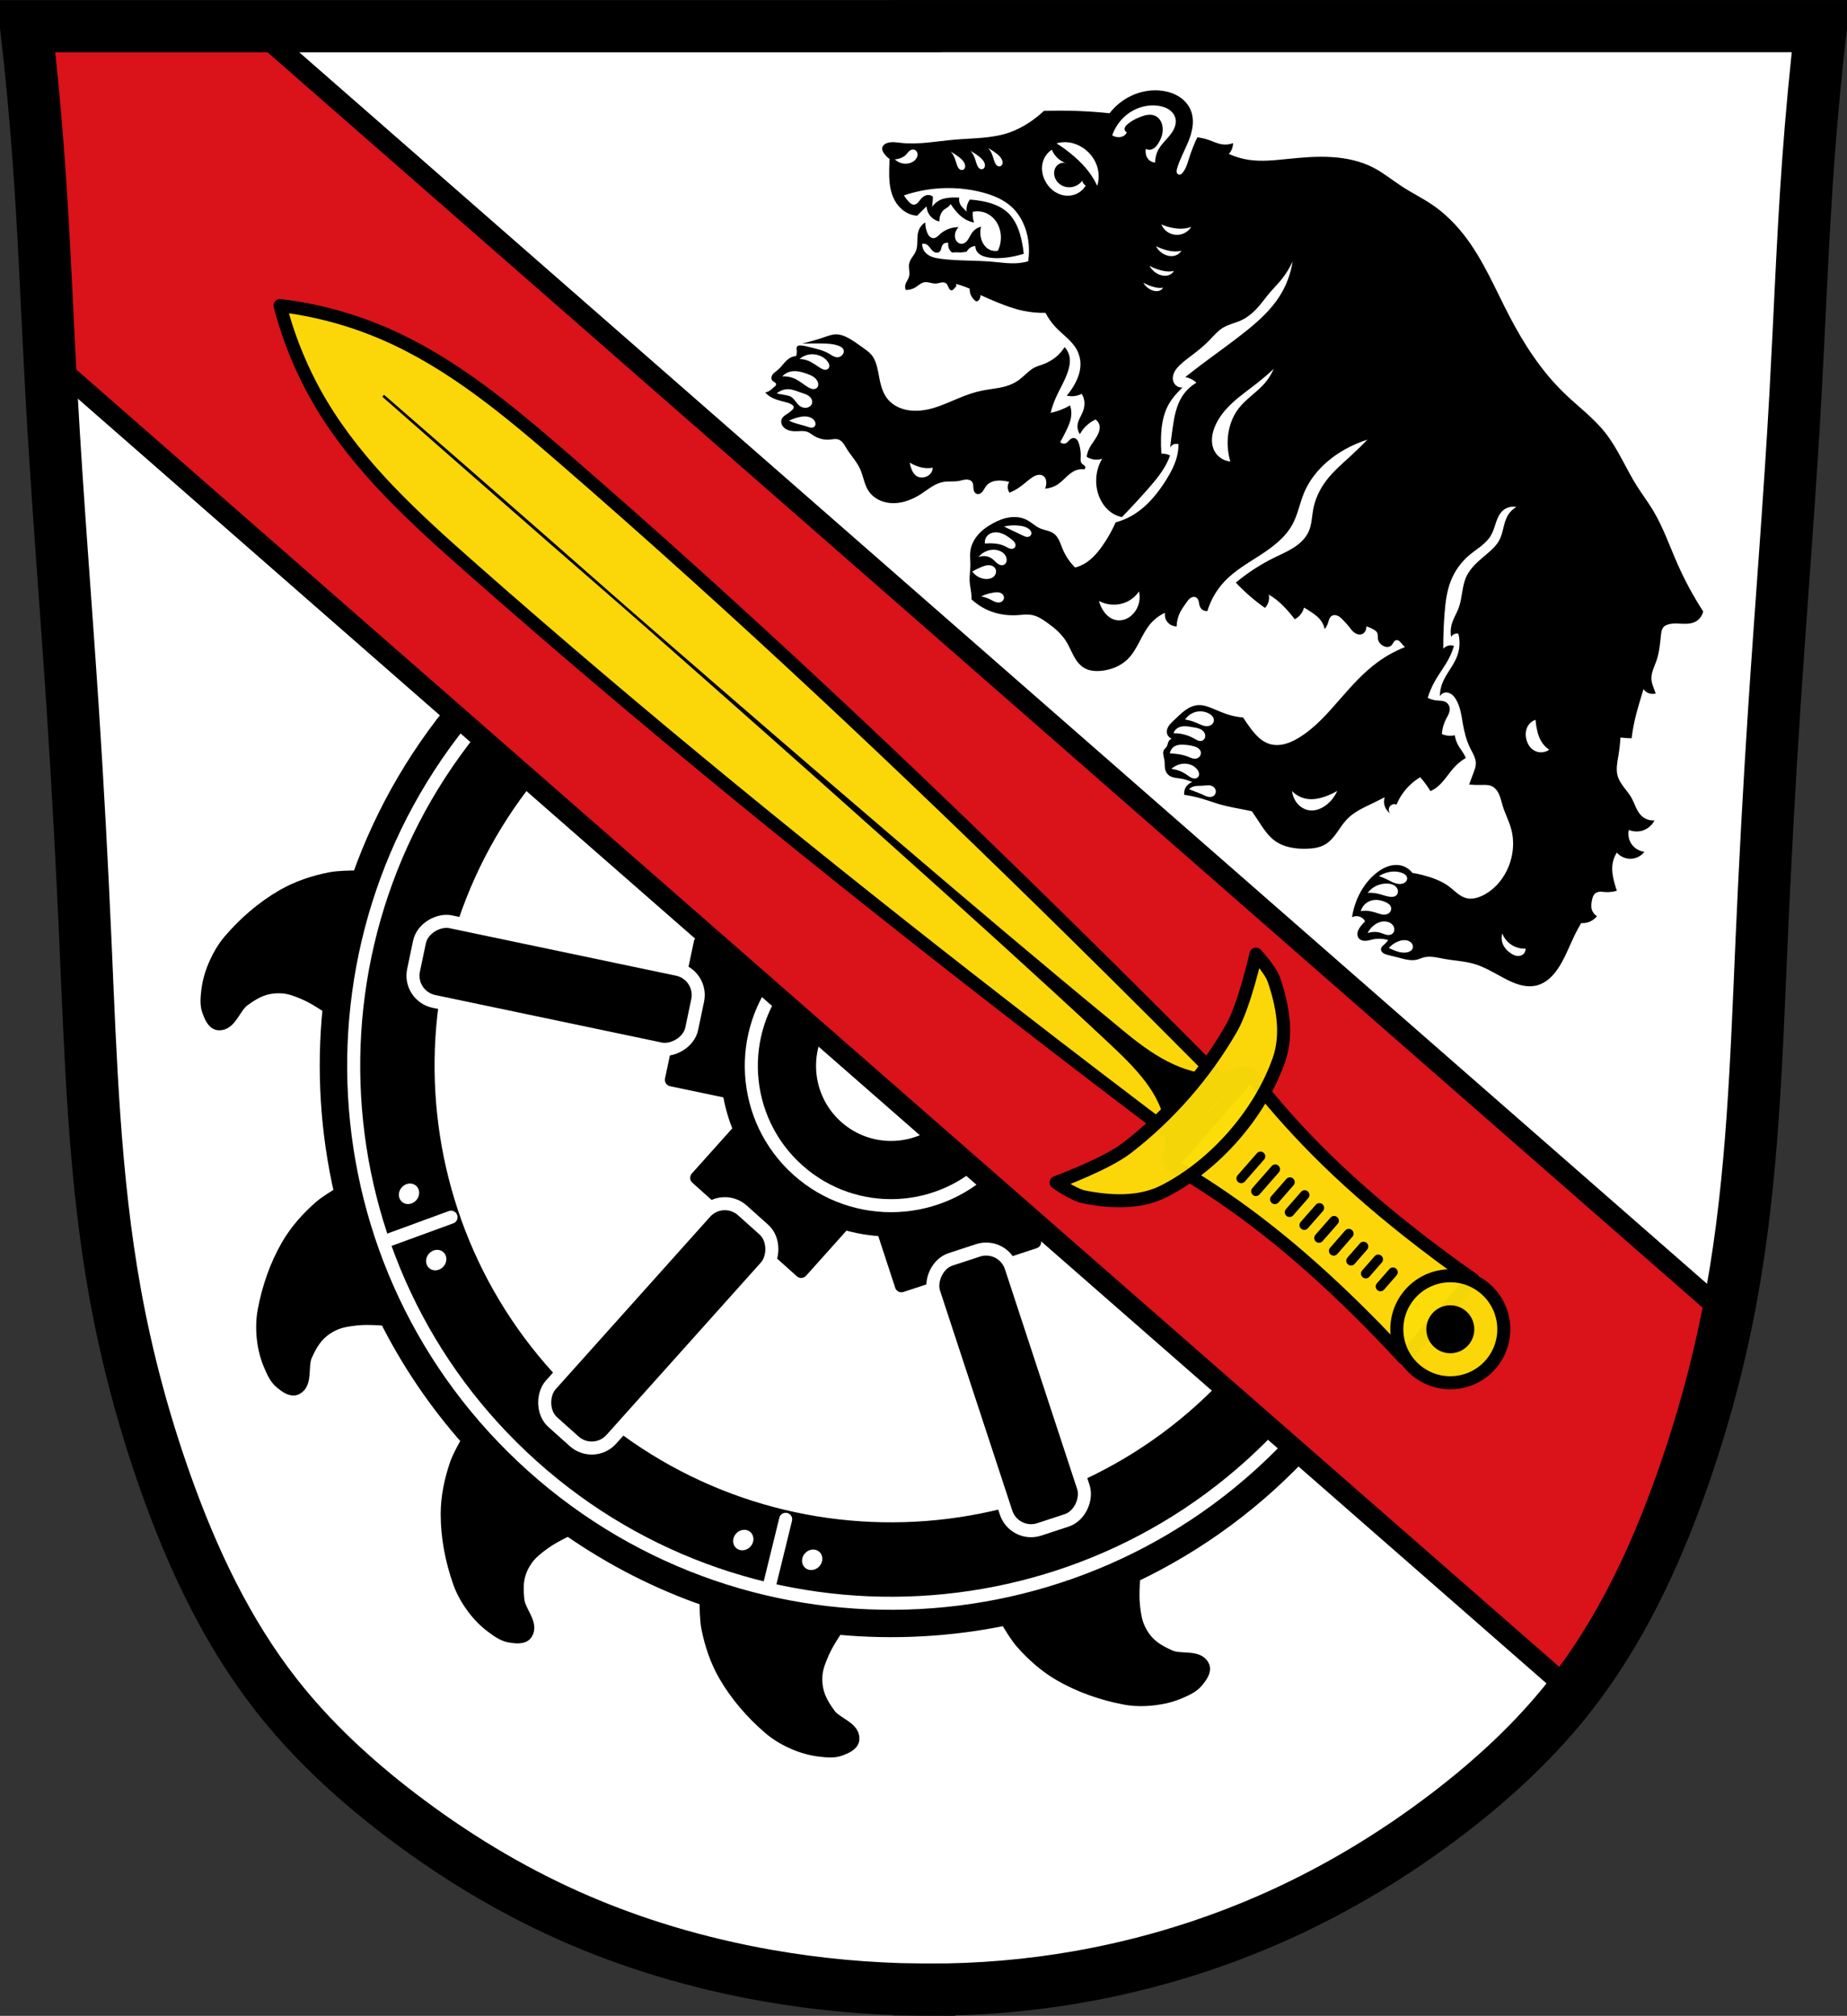
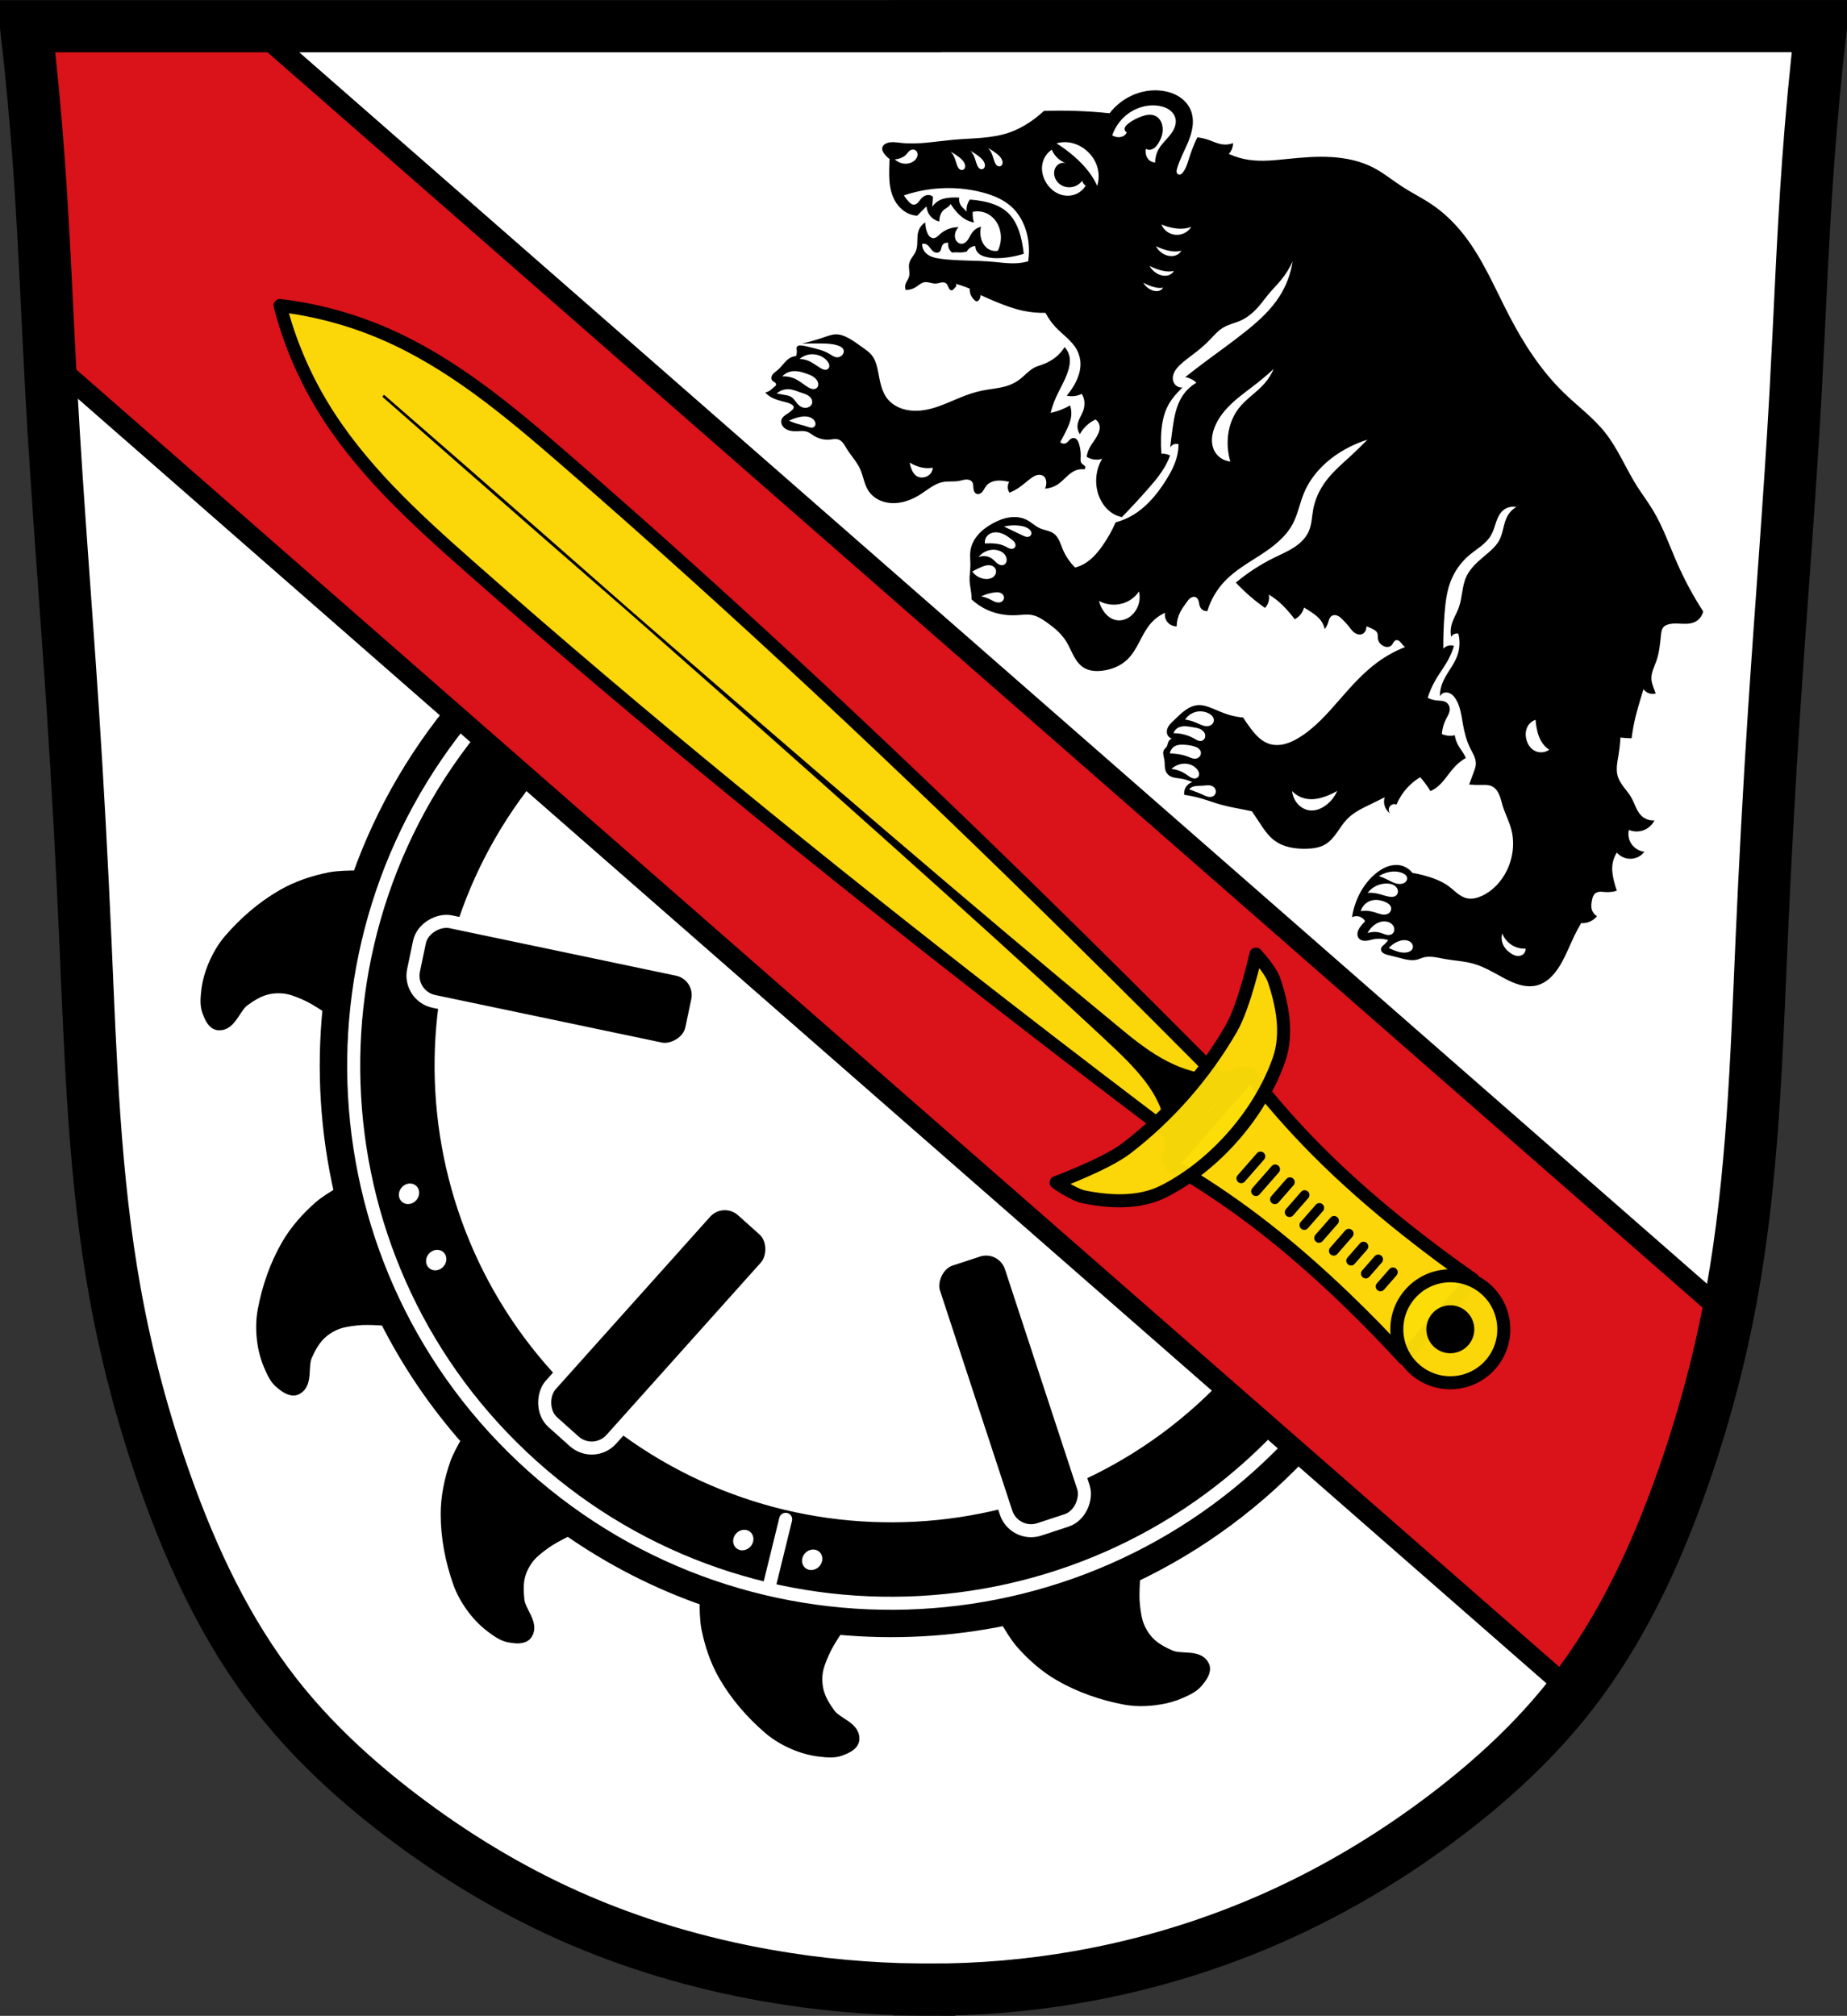
<svg xmlns="http://www.w3.org/2000/svg" xmlns:ns1="http://sodipodi.sourceforge.net/DTD/sodipodi-0.dtd" xmlns:ns2="http://www.inkscape.org/namespaces/inkscape" xmlns:xlink="http://www.w3.org/1999/xlink" viewBox="0 0 707.78 772.55" version="1.1" id="svg1063" ns1:docname="Wappen_von_Furth_(Niederbayern).svg" ns2:version="0.92.5 (2060ec1f9f, 2020-04-08)">
  <rect x="0" y="0" width="707.78" height="772.55" fill="#333333" stroke="none" />
  <ns1:namedview pagecolor="#ffffff" bordercolor="#666666" borderopacity="1" objecttolerance="10" gridtolerance="10" guidetolerance="10" ns2:pageopacity="0" ns2:pageshadow="2" ns2:window-width="1920" ns2:window-height="1046" id="namedview1065" showgrid="false" ns2:zoom="1.0264983" ns2:cx="353.89063" ns2:cy="386.27557" ns2:window-x="-11" ns2:window-y="-11" ns2:window-maximized="1" ns2:current-layer="svg1063" ns2:snap-global="true" ns2:snap-midpoints="true" ns2:snap-smooth-nodes="true" />
  <defs id="defs943">
    <ns2:path-effect effect="spiro" id="path-effect1110" is_visible="true" />
    <ns2:path-effect effect="spiro" id="path-effect1105" is_visible="true" />
    <ns2:path-effect effect="spiro" id="path-effect1073" is_visible="true" />
    <ns2:path-effect effect="spiro" id="path-effect1023" is_visible="true" />
    <ns2:path-effect effect="spiro" id="path-effect1017" is_visible="true" />
    <ns2:path-effect effect="spiro" id="path-effect1013" is_visible="true" />
    <ns2:path-effect effect="spiro" id="path-effect1008" is_visible="true" />
    <ns2:path-effect effect="spiro" id="path-effect1002" is_visible="true" />
    <ns2:path-effect effect="spiro" id="path-effect998" is_visible="true" />
    <ns2:path-effect effect="spiro" id="path-effect994" is_visible="true" />
    <ns2:path-effect effect="spiro" id="path-effect990" is_visible="true" />
    <ns2:path-effect effect="spiro" id="path-effect986" is_visible="true" />
    <ns2:path-effect effect="spiro" id="path-effect980" is_visible="true" />
    <ns2:path-effect effect="spiro" id="path-effect976" is_visible="true" />
    <ns2:path-effect effect="spiro" id="path-effect970" is_visible="true" />
    <ns2:path-effect effect="spiro" id="path-effect966" is_visible="true" />
    <ns2:path-effect effect="spiro" id="path-effect962" is_visible="true" />
    <ns2:path-effect effect="spiro" id="path-effect958" is_visible="true" />
    <ns2:path-effect effect="spiro" id="path-effect954" is_visible="true" />
    <ns2:path-effect effect="spiro" id="path-effect948" is_visible="true" />
    <ns2:path-effect effect="spiro" id="path-effect940" is_visible="true" />
    <ns2:path-effect effect="spiro" id="path-effect936" is_visible="true" />
    <ns2:path-effect effect="spiro" id="path-effect932" is_visible="true" />
    <ns2:path-effect effect="spiro" id="path-effect928" is_visible="true" />
    <ns2:path-effect effect="spiro" id="path-effect924" is_visible="true" />
    <ns2:path-effect effect="spiro" id="path-effect920" is_visible="true" />
    <ns2:path-effect effect="spiro" id="path-effect915" is_visible="true" />
    <ns2:path-effect effect="spiro" id="path-effect1162" is_visible="true" />
    <ns2:path-effect effect="spiro" id="path-effect1157" is_visible="true" />
    <ns2:path-effect effect="spiro" id="path-effect1151" is_visible="true" />
    <ns2:path-effect effect="spiro" id="path-effect1147" is_visible="true" />
    <ns2:path-effect effect="spiro" id="path-effect1141" is_visible="true" />
    <ns2:path-effect effect="spiro" id="path-effect1137" is_visible="true" />
    <ns2:path-effect effect="spiro" id="path-effect1133" is_visible="true" />
    <ns2:path-effect effect="spiro" id="path-effect891" is_visible="true" />
    <ns2:path-effect effect="spiro" id="path-effect2127" is_visible="true" />
    <ns2:path-effect effect="spiro" id="path-effect2052" is_visible="true" />
    <ns2:path-effect effect="spiro" id="path-effect2029" is_visible="true" />
    <path id="0" d="m1340.47 608.61c0 .933-.722 1.69-1.613 1.69-.891 0-1.613-.757-1.613-1.69 0-.933.722-1.69 1.613-1.69.891 0 1.613.757 1.613 1.69z" stroke-linejoin="round" stroke-width="5.871" stroke="#fff" fill="#fff" stroke-linecap="round" />
    <ns2:path-effect effect="spiro" id="path-effect2029-4" is_visible="true" />
    <ns2:path-effect effect="spiro" id="path-effect2052-3" is_visible="true" />
    <ns2:path-effect effect="spiro" id="path-effect2052-32" is_visible="true" />
    <ns2:path-effect effect="spiro" id="path-effect2127-6" is_visible="true" />
    <ns2:path-effect effect="spiro" id="path-effect891-2" is_visible="true" />
    <ns2:path-effect effect="spiro" id="path-effect1023-4" is_visible="true" />
    <ns2:path-effect effect="spiro" id="path-effect1023-0" is_visible="true" />
    <ns2:path-effect effect="spiro" id="path-effect1023-0-5" is_visible="true" />
    <ns2:path-effect effect="spiro" id="path-effect1073-6" is_visible="true" />
    <ns2:path-effect effect="spiro" id="path-effect1073-9" is_visible="true" />
  </defs>
  <path d="m 10.816,8.97 685.21,2.679 -13.396,255.87 -10.05,170.8 -18.08,111.19 -30.14,72.34 -46.22,57.6 -77.03,52.24 -83.73,27.462 -81.72,4.02 L 256.62,746.426 195,721.643 135.39,681.453 89.843,629.878 59.703,550.838 38.269,449.698 31.571,334.488 19.511,122.158 Z" id="path945" ns2:connector-curvature="0" style="fill:#ffffff;stroke:#000000" />
  <path d="m 179.62,264.75 c -19.11,21.517 -33.15,45.785 -42.21,71.35 -3.207,-0.009 -7.934,0.086 -10.874,0.666 -6.312,1.246 -12.588,3.342 -18.16,6.556 -7.659,4.417 -14.527,10.362 -20.282,17.07 -2.423,2.826 -4.311,6.127 -5.781,9.547 -1.343,3.126 -2.305,6.461 -2.689,9.841 -0.288,2.536 -0.579,5.271 0.312,7.662 0.732,1.967 1.806,4.782 3.901,4.919 4.351,0.285 5.939,-6.49 9.459,-9.06 2.478,-1.812 5.137,-3.51 8.08,-4.385 2.447,-0.728 5.108,-0.909 7.645,-0.621 2.792,0.317 5.465,1.423 8.04,2.544 2.651,1.154 5.104,2.716 7.539,4.276 0.449,0.288 1,0.667 1.564,1.065 -2.442,23.761 -0.938,47.796 4.428,71.08 -2.676,1.573 -5.977,3.631 -7.917,5.327 -4.844,4.235 -9.224,9.168 -12.444,14.739 -4.424,7.655 -7.375,16.26 -9,24.951 -0.686,3.659 -0.707,7.472 -0.269,11.169 0.4,3.378 1.266,6.739 2.624,9.858 1.019,2.34 2.086,4.856 4.053,6.482 1.618,1.337 3.997,3.216 5.88,2.287 3.911,-1.929 1.861,-8.582 3.622,-12.571 1.241,-2.808 2.725,-5.606 4.835,-7.835 1.755,-1.854 3.948,-3.333 6.289,-4.352 2.576,-1.121 5.429,-1.509 8.221,-1.825 2.873,-0.326 5.782,-0.214 8.671,-0.08 0.77,0.036 1.8,0.117 2.823,0.221 8.261,16.466 18.77,32.04 31.434,46.31 -1.598,2.772 -3.699,6.629 -4.62,9.328 -2.077,6.089 -3.42,12.566 -3.423,19 -0.004,8.842 1.736,17.782 4.671,26.12 1.236,3.512 3.137,6.813 5.364,9.796 2.035,2.726 4.457,5.216 7.193,7.239 2.052,1.517 4.231,3.143 6.747,3.567 2.07,0.349 5.089,0.803 6.255,-0.942 2.423,-3.625 -2.666,-8.372 -3.135,-12.707 -0.33,-3.052 -0.49,-6.211 0.223,-9.197 0.593,-2.483 1.775,-4.856 3.293,-6.909 1.67,-2.259 3.977,-4.03 6.236,-5.699 2.325,-1.719 4.891,-3.067 7.459,-4.395 0.583,-0.301 1.323,-0.687 2.111,-1.046 16.585,11.58 34.34,20.584 52.785,26.966 -0.006,3.208 0.084,7.832 0.659,10.741 1.246,6.312 3.342,12.588 6.556,18.16 4.417,7.659 10.362,14.527 17.07,20.282 2.826,2.423 6.129,4.355 9.55,5.825 3.126,1.343 6.482,2.282 9.862,2.665 2.536,0.288 5.25,0.602 7.641,-0.288 1.967,-0.733 4.779,-1.85 4.917,-3.945 0.285,-4.351 -6.488,-5.895 -9.06,-9.415 -1.812,-2.478 -3.512,-5.181 -4.387,-8.123 -0.728,-2.447 -0.93,-5.085 -0.642,-7.622 0.317,-2.791 1.446,-5.444 2.568,-8.02 1.154,-2.651 2.693,-5.125 4.253,-7.56 0.331,-0.516 0.784,-1.162 1.25,-1.817 21.63,2.059 43.46,0.881 64.737,-3.525 1.6,2.78 3.98,6.692 5.913,8.902 4.235,4.844 9.168,9.224 14.739,12.444 7.655,4.424 16.263,7.42 24.953,9.05 3.659,0.686 7.469,0.663 11.166,0.225 3.378,-0.4 6.742,-1.221 9.861,-2.58 2.34,-1.019 4.854,-2.13 6.48,-4.097 1.337,-1.618 3.216,-3.997 2.287,-5.88 -1.928,-3.911 -8.582,-1.861 -12.571,-3.622 -2.808,-1.24 -5.627,-2.701 -7.856,-4.812 -1.854,-1.755 -3.313,-3.971 -4.331,-6.312 -1.121,-2.576 -1.509,-5.429 -1.825,-8.221 -0.326,-2.873 -0.213,-5.782 -0.08,-8.671 0.037,-0.788 0.155,-1.823 0.262,-2.869 24.921,-11.848 47.964,-28.68 67.6,-50.42 l -29.08,-26.04 c -65.47,72.37 -177.17,78.32 -249.95,13.14 -72.78,-65.18 -79.18,-176.88 -14.441,-249.9 l -29.05,-26.02 z" id="path947" ns2:connector-curvature="0" style="stroke:#000000;stroke-width:5;stroke-linecap:round;stroke-linejoin:round" />
  <path style="fill:none;stroke:#ffffff;stroke-width:5;stroke-linecap:round;stroke-linejoin:round" ns2:connector-curvature="0" id="path951" d="m 187.47,271.77 c -75.24,84.75 -67.895,214.47 16.615,290.15 84.51,75.68 214.25,68.72 290.21,-15.38 L 187.465,271.77 Z" />
-   <path style="stroke:#000000;stroke-width:5;stroke-linecap:round;stroke-linejoin:round" ns2:connector-curvature="0" id="path953" d="m 293.18,366.44 -24.83,-5.204 -11.06,52.595 22.08,4.625 c 0.792,4.95 2.174,9.818 4.14,14.489 l -16.532,18.461 40.04,35.857 16.532,-18.461 c 4.858,1.441 9.849,2.279 14.856,2.523 l 7.02,21.434 51.06,-16.779 -7.902,-24.11 -24.421,-21.869 c -11.603,12.243 -30.897,13.11 -43.543,1.781 -12.647,-11.325 -13.91,-30.596 -3.02,-43.475 l -24.421,-21.869 z" />
  <rect style="stroke:#ffffff;stroke-width:5;stroke-linecap:round;stroke-linejoin:round" width="31.19" height="108.93" x="511.299" y="155.786" rx="10.08" transform="rotate(41.844)" id="rect955" />
  <rect style="stroke:#ffffff;stroke-width:5;stroke-linecap:round;stroke-linejoin:round" width="31.19" height="108.93" x="310.288" y="-340.356" rx="10.08" transform="rotate(101.845)" id="rect957" />
  <rect style="stroke:#ffffff;stroke-width:5;stroke-linecap:round;stroke-linejoin:round" width="31.19" height="108.93" x="-216.612" y="572.249" rx="10.08" transform="matrix(-0.95,0.312,0.312,0.95,0,0)" id="rect959" />
  <path d="m 300.98,373.42 c -19.1,22.06 -17.07,55.44 4.753,74.982 21.825,19.544 55.22,17.895 75.05,-3.518 l -79.8,-71.46 z" id="path961" ns2:connector-curvature="0" style="fill:none;stroke:#ffffff;stroke-width:5;stroke-linecap:round;stroke-linejoin:round" />
-   <path d="m 147.99,475.58 24.852,-9.1" id="path967" ns2:connector-curvature="0" style="fill:#ffffff;stroke:#ffffff;stroke-width:5;stroke-linecap:round" />
  <use height="100%" width="100%" y="0" x="0" id="use971" xlink:href="#0" transform="matrix(0.609,0.545,-0.592,0.661,-287.91,-649.05)" />
  <use height="100%" width="100%" y="0" x="0" id="use973" xlink:href="#0" transform="matrix(0.609,0.545,-0.592,0.661,-298.33,-674.46)" />
  <path style="fill:#ffffff;stroke:#ffffff;stroke-width:5;stroke-linecap:round" ns2:connector-curvature="0" id="path975" d="m 294.76,607.97 6.309,-25.701" />
  <use height="100%" width="100%" y="0" x="0" id="use977" xlink:href="#0" transform="matrix(-0.609,-0.545,-0.592,0.661,1460.49,917.6)" />
  <use height="100%" width="100%" y="0" x="0" id="use979" xlink:href="#0" transform="matrix(-0.609,-0.545,-0.592,0.661,1486.89,925.16)" />
  <path style="opacity:1;fill:#da121a;fill-opacity:1;fill-rule:evenodd;stroke:#000000;stroke-width:8;stroke-linecap:round;stroke-linejoin:round;stroke-miterlimit:4;stroke-dasharray:none;stroke-opacity:1;paint-order:fill markers stroke" d="M 8.248 11.686 C 10.24 28.971 11.863 46.297 13.119 63.65 C 14.872 87.856 15.92 112.114 17.135 136.361 L 602.336 648.34 C 620.011 624.908 632.596 597.939 642.436 570.264 C 650.216 548.39 656.364 525.934 660.787 503.141 L 99.047 11.686 L 8.248 11.686 z " id="rect2025-1" />
  <path style="fill:#fcdd09;stroke:#000000;stroke-width:5;stroke-linecap:round;stroke-linejoin:round;stroke-miterlimit:4;stroke-dasharray:none;stroke-opacity:1;fill-opacity:0.961" d="m 107.32,117.094 c 3.429,13.313 8.784,26.129 15.844,37.926 14.504,24.235 35.751,43.59 56.925,62.28 66.092,58.338 134.584,113.914 204.22,167.973 24.074,18.689 48.287,37.199 72.637,55.527 l 8.834,-10.097 8.835,-10.099 c -21.402,-21.699 -42.965,-43.237 -64.687,-64.615 -62.833,-61.835 -127.017,-122.334 -193.62,-180.089 -21.338,-18.503 -43.345,-36.99 -69.292,-48.145 -12.63,-5.43 -26.045,-9.033 -39.696,-10.662 z" id="path2027-8" ns2:connector-curvature="0" />
  <path style="fill:#000000;stroke:#000000;stroke-width:1px;stroke-linecap:butt;stroke-linejoin:miter;stroke-opacity:1" d="m 146.837,151.664 c 0,0 184.474,160.215 273.865,243.451 9.979,9.417 21.892,19.524 25.38,32.062 1.524,5.84 1.328,12.269 -0.513,18.099 l 15.985,-18.272 15.984,-18.27 c -5.534,2.599 -11.879,3.647 -17.87,2.913 C 445.431,408.885 434.555,399.045 424.519,390.753 330.143,313.214 146.837,151.664 146.837,151.664 Z" id="path2050-7-5" ns2:connector-curvature="0" ns1:nodetypes="ccccccccc" />
  <path style="fill:#fcd609;stroke:#000000;stroke-width:5;stroke-linecap:round;stroke-linejoin:round;stroke-miterlimit:4;stroke-dasharray:none;stroke-opacity:1;fill-opacity:1" d="m 448.822,446.389 c 11.062,6.44 21.736,13.547 31.944,21.27 12.221,9.245 23.766,19.365 34.816,29.982 7.704,7.402 15.17,15.049 22.388,22.926 l 13.236,-15.129 13.236,-15.129 c -8.766,-6.106 -17.338,-12.491 -25.698,-19.143 -11.991,-9.541 -23.555,-19.639 -34.343,-30.523 -9.011,-9.092 -17.473,-18.726 -25.326,-28.834 l -15.126,17.29 z" id="path2125-3" ns2:connector-curvature="0" />
  <circle style="opacity:1;fill:#fcdd09;fill-opacity:0.961;fill-rule:evenodd;stroke:#000000;stroke-width:5;stroke-linecap:round;stroke-linejoin:round;stroke-miterlimit:4;stroke-dasharray:none;stroke-opacity:1;paint-order:fill markers stroke" id="path2148-1" cx="-17.461" cy="753.72" r="20.5" transform="rotate(-48.818)" />
  <circle style="opacity:1;fill:#000000;fill-opacity:1;fill-rule:evenodd;stroke:none;stroke-width:5;stroke-linecap:round;stroke-linejoin:round;stroke-miterlimit:4;stroke-dasharray:none;stroke-opacity:1;paint-order:fill markers stroke" id="path2148-3-3" cx="-17.461" cy="753.72" r="9.193" transform="rotate(-48.818)" />
  <path style="fill:#fcdd09;stroke:#000000;stroke-width:5;stroke-linecap:round;stroke-linejoin:round;stroke-miterlimit:4;stroke-dasharray:none;stroke-opacity:1;fill-opacity:0.961" d="m 404.717,453.191 c 0,0 6.663,4.714 10.658,5.51 9.817,1.955 21.232,2.66 30.735,-2.202 19.507,-9.98 36.661,-29.588 43.961,-50.248 3.556,-10.065 1.341,-21.286 -1.9,-30.756 -1.319,-3.854 -6.877,-9.831 -6.877,-9.831 0,0 -4.391,19.69 -9.431,28.472 -10.08,17.563 -24.111,33.6 -40.178,45.925 -8.034,6.162 -26.966,13.131 -26.966,13.131 z" id="path889-8" ns2:connector-curvature="0" ns1:nodetypes="caaaacaac" />
  <path ns2:connector-curvature="0" style="opacity:1;fill:#000000;fill-opacity:1;fill-rule:evenodd;stroke:none;stroke-width:1;stroke-linecap:round;stroke-linejoin:round;stroke-miterlimit:4;stroke-dasharray:none;stroke-opacity:1;paint-order:fill markers stroke" d="m 474.263,450.414 c -0.668,0.763 -0.591,1.915 0.172,2.582 0.763,0.668 1.915,0.591 2.582,-0.172 l 7.395,-8.452 c 0.668,-0.763 0.591,-1.915 -0.172,-2.582 -0.763,-0.668 -1.915,-0.591 -2.582,0.172 z m 5.64,4.935 c -0.668,0.763 -0.591,1.915 0.172,2.582 0.763,0.668 1.915,0.591 2.582,-0.172 l 7.395,-8.452 c 0.668,-0.763 0.591,-1.915 -0.172,-2.582 -0.763,-0.668 -1.915,-0.591 -2.582,0.172 z m 7.245,3.097 c -0.668,0.763 -0.591,1.915 0.172,2.582 0.763,0.668 1.915,0.591 2.582,-0.172 l 5.788,-6.616 c 0.668,-0.763 0.591,-1.915 -0.172,-2.582 -0.763,-0.668 -1.915,-0.591 -2.582,0.172 z m 5.639,4.933 c -0.668,0.763 -0.591,1.915 0.172,2.582 0.763,0.668 1.915,0.591 2.582,-0.172 l 5.788,-6.616 c 0.668,-0.763 0.591,-1.915 -0.172,-2.582 -0.763,-0.668 -1.915,-0.591 -2.582,0.172 z m 5.64,4.935 c -0.668,0.763 -0.591,1.915 0.172,2.582 0.763,0.668 1.915,0.591 2.582,-0.172 l 5.788,-6.616 c 0.668,-0.763 0.591,-1.915 -0.172,-2.582 -0.763,-0.668 -1.915,-0.591 -2.582,0.172 z m 5.639,4.933 c -0.668,0.763 -0.591,1.915 0.172,2.582 0.763,0.668 1.915,0.591 2.582,-0.172 l 5.788,-6.616 c 0.668,-0.763 0.591,-1.915 -0.172,-2.582 -0.763,-0.668 -1.915,-0.591 -2.582,0.172 z m 5.639,4.933 c -0.668,0.763 -0.591,1.915 0.172,2.582 0.763,0.668 1.915,0.591 2.582,-0.172 l 5.788,-6.616 c 0.668,-0.763 0.591,-1.915 -0.172,-2.582 -0.763,-0.668 -1.915,-0.591 -2.582,0.172 z m 6.643,3.785 c -0.668,0.763 -0.591,1.915 0.172,2.582 0.763,0.668 1.915,0.591 2.582,-0.172 l 4.784,-5.468 c 0.668,-0.763 0.591,-1.915 -0.172,-2.582 -0.763,-0.668 -1.915,-0.591 -2.582,0.172 z m 5.64,4.935 c -0.668,0.763 -0.591,1.915 0.172,2.582 0.763,0.668 1.915,0.591 2.582,-0.172 l 4.784,-5.468 c 0.668,-0.763 0.591,-1.915 -0.172,-2.582 -0.763,-0.668 -1.915,-0.591 -2.582,0.172 z m 5.639,4.933 c -0.668,0.763 -0.591,1.915 0.172,2.582 0.763,0.668 1.915,0.591 2.582,-0.172 l 4.784,-5.468 c 0.668,-0.763 0.591,-1.915 -0.172,-2.582 -0.763,-0.668 -1.915,-0.591 -2.582,0.172 z" id="rect912-5" />
  <path style="fill:none;stroke:#000000;stroke-width:20" d="M 350.76 10.01 L 350.76 10.047 L 182.133 10.047 L 10.002 10.047 C 11.994 27.332 13.617 44.659 14.873 62.012 C 17.026 91.742 18.097 121.551 19.746 151.322 C 21.966 191.412 25.235 231.432 27.865 271.492 C 29.819 301.242 31.419 331.016 32.736 360.803 C 34.729 405.883 36.094 451.172 44.104 495.582 C 48.581 520.422 55.136 544.883 63.592 568.662 C 73.832 597.464 87.021 625.524 105.861 649.594 C 119.426 666.923 135.74 681.963 153.221 695.326 C 173.226 710.618 194.872 723.815 217.861 734.09 C 242.182 744.962 267.942 752.528 294.182 757.139 C 313.343 760.506 332.778 762.288 352.23 762.498 L 352.23 762.51 C 352.697 762.516 353.164 762.507 353.631 762.512 C 354.447 762.517 355.264 762.539 356.08 762.539 L 356.08 762.518 C 375.283 762.555 394.488 760.922 413.4 757.596 C 439.752 752.96 465.54 745.071 489.92 734.053 C 512.864 723.684 534.542 710.558 554.561 695.289 C 572.057 681.944 588.36 666.89 601.92 649.557 C 620.751 625.477 633.949 597.427 644.189 568.625 C 652.647 544.847 659.201 520.385 663.678 495.545 C 671.688 451.135 673.052 405.846 675.045 360.766 C 676.362 330.979 677.962 301.205 679.916 271.455 C 682.546 231.395 685.815 191.375 688.035 151.285 C 689.684 121.514 690.753 91.705 692.906 61.975 C 694.162 44.622 695.787 27.295 697.779 10.01 L 525.648 10.01 L 350.76 10.01 z " id="path983" />
  <path style="fill:#000000;stroke:none;stroke-width:0.5;stroke-linecap:butt;stroke-linejoin:miter;stroke-miterlimit:4;stroke-dasharray:none;stroke-opacity:1" d="m 553.877,82.401 c -1.561,-1.389 -3.203,-2.685 -4.929,-3.865 -3.752,-2.567 -7.86,-4.572 -11.671,-7.05 -3.658,-2.378 -7.045,-5.191 -10.916,-7.204 -4.963,-2.582 -10.566,-3.756 -16.152,-4.089 -5.585,-0.333 -11.186,0.145 -16.752,0.714 -4.946,0.505 -9.948,1.079 -14.867,0.357 -2.652,-0.39 -5.251,-1.157 -7.689,-2.27 0.456,-0.503 0.83,-1.08 1.1,-1.703 0.331,-0.766 0.505,-1.6 0.508,-2.434 -1.306,0.498 -2.737,0.661 -4.121,0.468 -1.781,-0.249 -3.425,-1.064 -5.122,-1.659 -1.434,-0.503 -2.923,-0.853 -4.431,-1.044 -1.195,2.458 -2.21,5.003 -3.036,7.608 -0.642,2.025 -1.197,4.142 -2.488,5.828 -0.194,0.253 -0.407,0.498 -0.675,0.67 -0.133,0.087 -0.282,0.151 -0.437,0.187 -0.155,0.035 -0.319,0.039 -0.474,0.002 -0.213,-0.051 -0.404,-0.177 -0.545,-0.345 -0.141,-0.167 -0.232,-0.374 -0.275,-0.588 -0.088,-0.438 0.018,-0.889 0.138,-1.319 0.978,-3.51 2.801,-6.716 4.198,-10.08 0.824,-1.985 1.506,-4.046 1.764,-6.18 0.258,-2.134 0.076,-4.351 -0.771,-6.326 -0.873,-2.037 -2.43,-3.745 -4.287,-4.954 -1.857,-1.209 -4.004,-1.934 -6.193,-2.277 -4.211,-0.659 -8.605,0.091 -12.44,1.95 -3.168,1.534 -5.971,3.814 -8.119,6.603 -4.191,-0.438 -8.398,-0.732 -12.61,-0.879 -4.184,-0.147 -8.373,-0.149 -12.558,-0.008 -1.717,1.606 -3.565,3.07 -5.523,4.372 -2.35,1.563 -4.863,2.894 -7.522,3.837 -6.752,2.393 -14.096,2.186 -21.232,2.808 -6.819,0.594 -13.65,1.969 -20.454,1.23 -1.713,-0.186 -3.478,-0.502 -5.133,-0.019 -0.47,0.137 -0.927,0.341 -1.304,0.653 -0.377,0.312 -0.672,0.739 -0.768,1.219 -0.083,0.419 -0.013,0.86 0.143,1.257 0.156,0.398 0.395,0.756 0.654,1.097 0.563,0.74 1.23,1.401 1.975,1.957 -0.051,1.203 -0.088,2.407 -0.111,3.611 -0.062,3.289 -0.007,6.641 1.025,9.764 0.562,1.702 1.415,3.318 2.581,4.679 1.166,1.361 2.65,2.463 4.327,3.095 0.886,0.334 1.823,0.535 2.767,0.597 0.648,-0.662 1.299,-1.319 1.955,-1.973 0.547,-0.545 1.097,-1.088 1.649,-1.628 0.082,1.919 1.11,3.774 2.694,4.86 0.674,0.462 1.442,0.789 2.242,0.957 -0.065,-1.023 0.138,-2.06 0.584,-2.982 0.272,-0.561 0.636,-1.084 1.111,-1.486 0.485,-0.411 1.072,-0.686 1.573,-1.077 0.407,-0.318 0.756,-0.711 1.022,-1.153 0.513,0.797 1.07,1.564 1.667,2.3 0.976,1.202 2.07,2.326 3.359,3.183 1.184,0.788 2.524,1.342 3.919,1.621 -0.257,-0.805 -0.418,-1.64 -0.477,-2.482 -0.039,-0.545 -0.035,-1.095 0.011,-1.64 1.964,-0.422 4.076,-0.113 5.839,0.851 1.302,0.712 2.406,1.767 3.219,3.008 0.813,1.241 1.337,2.664 1.577,4.128 0.383,2.343 0.028,4.801 -1.002,6.939 -1.11,0.229 -2.296,0.065 -3.302,-0.456 -1.421,-0.736 -2.42,-2.135 -2.949,-3.645 -0.573,-1.636 -0.643,-3.444 -0.199,-5.12 -1.128,0.249 -2.174,0.854 -2.954,1.707 -0.526,0.575 -0.928,1.251 -1.305,1.934 -0.367,0.667 -0.72,1.354 -1.232,1.917 -0.256,0.281 -0.551,0.53 -0.886,0.711 -0.335,0.181 -0.71,0.293 -1.09,0.297 -0.41,0.004 -0.818,-0.117 -1.17,-0.329 -0.351,-0.212 -0.647,-0.513 -0.868,-0.858 -0.464,-0.725 -0.595,-1.63 -0.477,-2.482 0.141,-1.018 0.63,-1.987 1.366,-2.704 -1.023,-0.015 -2.049,0.121 -3.034,0.401 -1.482,0.422 -2.872,1.176 -4.016,2.208 -0.39,0.352 -0.754,0.736 -1.18,1.045 -0.426,0.309 -0.929,0.541 -1.454,0.533 -0.302,-0.005 -0.6,-0.089 -0.867,-0.229 -0.267,-0.14 -0.502,-0.336 -0.703,-0.561 -0.402,-0.449 -0.661,-1.009 -0.865,-1.576 -0.424,-1.175 -0.647,-2.423 -0.657,-3.673 -1.244,0.788 -2.195,2.028 -2.632,3.435 -0.381,1.224 -0.377,2.53 -0.399,3.812 -0.021,1.282 -0.077,2.595 -0.564,3.781 -0.343,0.834 -0.885,1.568 -1.388,2.317 -0.503,0.749 -0.979,1.54 -1.166,2.422 -0.182,0.861 -0.076,1.753 0.007,2.63 0.084,0.876 0.142,1.781 -0.129,2.619 -0.296,0.915 -0.962,1.676 -1.264,2.589 -0.245,0.739 -0.234,1.559 0.029,2.291 1.313,0.04 2.636,-0.31 3.757,-0.994 0.56,-0.342 1.066,-0.762 1.607,-1.133 0.541,-0.371 1.129,-0.697 1.774,-0.815 0.748,-0.137 1.516,0.013 2.257,0.184 0.741,0.17 1.491,0.363 2.249,0.31 0.677,-0.047 1.326,-0.29 1.996,-0.4 0.335,-0.055 0.68,-0.076 1.016,-0.024 0.335,0.052 0.663,0.183 0.92,0.405 0.291,0.252 0.472,0.605 0.621,0.96 0.149,0.355 0.275,0.725 0.482,1.049 0.102,0.16 0.226,0.309 0.379,0.42 0.154,0.111 0.34,0.183 0.53,0.18 0.135,-0.002 0.268,-0.042 0.388,-0.105 0.12,-0.062 0.228,-0.147 0.326,-0.241 0.195,-0.187 0.351,-0.411 0.541,-0.604 0.181,-0.184 0.394,-0.345 0.51,-0.576 0.079,-0.157 0.107,-0.34 0.077,-0.514 -0.03,-0.174 -0.118,-0.338 -0.245,-0.46 1.241,0.348 2.467,0.748 3.675,1.198 0.564,0.21 1.123,0.431 1.678,0.663 -0.032,0.621 0.043,1.249 0.22,1.845 0.144,0.487 0.357,0.952 0.63,1.38 0.417,0.657 0.977,1.224 1.628,1.649 0.402,-0.016 0.794,-0.2 1.062,-0.5 0.252,-0.281 0.389,-0.648 0.486,-1.013 0.077,-0.29 0.131,-0.585 0.164,-0.883 1.963,0.904 3.945,1.768 5.943,2.591 3.367,1.386 6.797,2.66 10.36,3.415 2.811,0.596 5.692,0.864 8.565,0.796 1.042,2.023 2.371,3.897 3.937,5.549 1.355,1.429 2.878,2.687 4.312,4.036 1.435,1.349 2.798,2.812 3.739,4.541 0.894,1.643 1.387,3.505 1.415,5.376 0.042,2.766 -0.915,5.468 -2.255,7.888 -0.853,1.542 -1.865,2.995 -3.014,4.331 1.037,0.244 2.12,0.29 3.174,0.135 0.893,-0.131 1.766,-0.405 2.573,-0.809 0.427,0.686 0.732,1.449 0.899,2.24 0.307,1.457 0.132,2.996 -0.392,4.39 -0.327,0.871 -0.784,1.686 -1.193,2.521 -0.409,0.835 -0.776,1.706 -0.899,2.628 -0.17,1.272 0.149,2.603 0.876,3.661 0.815,-1.5 1.929,-2.837 3.258,-3.908 0.838,-0.675 1.759,-1.247 2.737,-1.695 0.825,0.544 1.406,1.443 1.565,2.418 0.132,0.81 -0.019,1.645 -0.292,2.419 -0.801,2.277 -2.593,4.063 -3.665,6.225 -0.503,1.014 -0.844,2.109 -1.007,3.229 1.123,0.707 2.45,1.088 3.777,1.083 0.733,-0.003 1.467,-0.122 2.164,-0.35 -2.547,4.277 -3.007,9.734 -1.21,14.376 1.073,2.771 2.962,5.286 5.539,6.766 1.006,0.577 2.105,0.991 3.241,1.223 3.48,-3.57 6.865,-7.232 10.149,-10.983 2.942,-3.361 5.842,-6.853 7.64,-10.942 0.242,-0.551 0.463,-1.111 0.663,-1.678 -0.492,-0.257 -1.02,-0.445 -1.563,-0.56 -0.575,-0.122 -1.167,-0.16 -1.753,-0.113 -0.155,-2.019 -0.209,-4.046 -0.158,-6.07 0.111,-4.448 0.762,-9.005 2.948,-12.88 0.889,-1.575 2.014,-3.007 3.232,-4.344 0.659,-0.723 1.346,-1.418 2.057,-2.089 -0.614,0.056 -1.241,-0.062 -1.794,-0.335 -0.553,-0.273 -1.028,-0.702 -1.356,-1.223 -0.352,-0.559 -0.534,-1.217 -0.557,-1.877 -0.023,-0.66 0.108,-1.322 0.345,-1.938 0.475,-1.233 1.354,-2.267 2.301,-3.188 1.57,-1.526 3.359,-2.804 5.102,-4.13 2.147,-1.634 4.237,-3.354 6.125,-5.282 1.741,-1.778 3.342,-3.759 5.484,-5.026 2.079,-1.231 4.517,-1.696 6.717,-2.695 2.635,-1.197 4.877,-3.139 6.777,-5.322 1.385,-1.591 2.605,-3.319 3.962,-4.934 1.521,-1.81 3.209,-3.474 4.703,-5.305 1.751,-2.146 3.228,-4.516 4.382,-7.034 -0.72,4.712 -2.43,9.271 -4.987,13.293 -3.352,5.277 -8.071,9.538 -12.95,13.446 -5.608,4.492 -11.504,8.609 -17.237,12.94 -2.002,1.513 -3.985,3.05 -5.947,4.615 0.982,0.176 1.934,0.527 2.793,1.033 0.534,0.314 1.034,0.688 1.486,1.111 -2.206,1.279 -4.1,3.092 -5.472,5.242 -2.268,3.555 -3.041,7.838 -3.645,12.012 -0.365,2.525 -0.686,5.057 -0.963,7.593 0.274,-0.508 0.716,-0.924 1.24,-1.166 0.608,-0.281 1.321,-0.324 1.958,-0.118 -0.003,1.328 -0.142,2.656 -0.416,3.956 -0.739,3.5 -2.432,6.726 -4.325,9.761 -3.707,5.941 -8.454,11.506 -14.76,14.551 -1.465,0.708 -3,1.271 -4.574,1.68 -1.384,3.129 -3.07,6.123 -5.03,8.928 -2.22,3.177 -4.919,6.207 -8.489,7.718 -0.658,0.279 -1.34,0.504 -2.035,0.67 -2.052,-2.029 -3.693,-4.471 -4.797,-7.137 -0.442,-1.067 -0.799,-2.17 -1.303,-3.209 -0.504,-1.039 -1.173,-2.027 -2.111,-2.701 -0.763,-0.548 -1.665,-0.862 -2.568,-1.122 -0.902,-0.26 -1.824,-0.475 -2.683,-0.854 -1.811,-0.799 -3.241,-2.278 -4.996,-3.194 -2.033,-1.062 -4.426,-1.314 -6.695,-0.983 -2.269,0.33 -4.427,1.215 -6.436,2.32 -2.058,1.133 -4.002,2.518 -5.549,4.287 -1.546,1.769 -2.682,3.942 -2.989,6.272 -0.242,1.842 0.035,3.712 0.009,5.57 -0.028,1.975 -0.396,3.941 -0.298,5.913 0.074,1.492 0.412,2.958 0.594,4.441 0.106,0.866 0.159,1.738 0.157,2.611 2.184,2.047 4.784,3.648 7.596,4.674 3.086,1.127 6.411,1.561 9.692,1.383 2.005,-0.109 4.038,-0.44 6.004,-0.034 1.942,0.401 3.665,1.492 5.29,2.63 2.927,2.049 5.751,4.375 7.652,7.399 1.102,1.753 1.865,3.696 2.841,5.522 0.976,1.827 2.221,3.591 3.995,4.659 2.078,1.251 4.648,1.403 7.055,1.104 3.529,-0.438 7.002,-1.827 9.568,-4.289 1.995,-1.914 3.363,-4.377 4.645,-6.827 1.282,-2.449 2.529,-4.955 4.35,-7.036 1.498,-1.712 3.363,-3.098 5.434,-4.039 -0.169,0.992 0.012,2.04 0.504,2.918 0.39,0.697 0.973,1.285 1.666,1.683 0.693,0.398 1.493,0.603 2.292,0.588 0.039,-1.924 0.527,-3.836 1.414,-5.543 0.647,-1.246 1.496,-2.373 2.299,-3.524 0.455,-0.652 0.911,-1.33 1.567,-1.78 0.328,-0.225 0.705,-0.387 1.1,-0.434 0.395,-0.047 0.808,0.024 1.145,0.237 0.274,0.173 0.488,0.431 0.641,0.717 0.153,0.286 0.247,0.6 0.318,0.916 0.142,0.632 0.194,1.293 0.455,1.886 0.236,0.536 0.643,0.995 1.146,1.295 0.503,0.3 1.1,0.439 1.684,0.391 1.279,-4.256 3.57,-8.205 6.628,-11.429 3.95,-4.162 9.035,-7.022 13.841,-10.156 4.807,-3.134 9.552,-6.763 12.242,-11.832 1.971,-3.713 2.703,-7.951 4.31,-11.834 2.963,-7.161 8.845,-12.854 15.594,-16.661 2.768,-1.561 5.696,-2.836 8.724,-3.8 -2.002,2.077 -4.065,4.094 -6.187,6.049 -3.374,3.108 -6.922,6.087 -9.678,9.754 -2.413,3.212 -4.178,6.939 -4.912,10.888 -0.524,2.816 -0.54,5.771 -1.679,8.398 -1.141,2.63 -3.321,4.69 -5.727,6.248 -2.406,1.559 -5.063,2.68 -7.635,3.946 -5.223,2.572 -10.14,5.771 -14.607,9.506 1.687,1.804 3.47,3.52 5.334,5.138 1.867,1.621 3.817,3.145 5.842,4.563 0.658,-0.695 1.138,-1.56 1.379,-2.486 0.223,-0.854 0.244,-1.76 0.061,-2.624 0.543,0.31 1.073,0.642 1.589,0.996 1.868,1.282 3.533,2.838 5.074,4.498 1.168,1.257 2.269,2.578 3.296,3.952 0.839,-0.434 1.587,-1.041 2.186,-1.771 0.645,-0.787 1.116,-1.715 1.366,-2.701 1.129,0.647 2.229,1.346 3.293,2.094 1.097,0.771 2.168,1.607 2.999,2.659 0.806,1.02 1.37,2.231 1.631,3.505 0.561,-0.707 0.994,-1.513 1.276,-2.369 0.153,-0.464 0.262,-0.943 0.44,-1.398 0.178,-0.455 0.436,-0.894 0.825,-1.19 0.364,-0.276 0.827,-0.41 1.284,-0.409 0.457,2.9e-4 0.908,0.129 1.318,0.333 0.819,0.407 1.457,1.093 2.084,1.759 0.638,0.677 1.286,1.349 1.872,2.072 0.476,0.587 0.91,1.208 1.422,1.764 0.512,0.556 1.111,1.052 1.82,1.315 0.409,0.152 0.85,0.223 1.284,0.186 0.434,-0.038 0.86,-0.187 1.211,-0.445 0.422,-0.31 0.722,-0.765 0.908,-1.254 0.174,-0.456 0.257,-0.948 0.241,-1.435 0.975,0.318 1.916,0.738 2.804,1.251 0.496,0.287 0.996,0.623 1.27,1.126 0.211,0.387 0.269,0.838 0.289,1.279 0.019,0.441 0.005,0.885 0.086,1.319 0.095,0.505 0.319,0.982 0.632,1.39 0.312,0.408 0.71,0.748 1.15,1.014 0.52,0.314 1.112,0.529 1.72,0.538 0.608,0.01 1.232,-0.2 1.66,-0.633 0.314,-0.318 0.506,-0.732 0.745,-1.109 0.12,-0.189 0.253,-0.371 0.417,-0.523 0.164,-0.152 0.36,-0.274 0.576,-0.329 0.215,-0.055 0.444,-0.043 0.657,0.019 0.213,0.061 0.41,0.17 0.587,0.304 0.354,0.267 0.623,0.627 0.906,0.968 0.395,0.476 0.825,0.924 1.283,1.341 -3.713,1.466 -7.239,3.41 -10.463,5.764 -5.502,4.018 -10.056,9.17 -14.535,14.304 -4.736,5.428 -9.55,10.974 -15.712,14.704 -1.701,1.03 -3.507,1.918 -5.437,2.397 -1.93,0.479 -3.995,0.533 -5.888,-0.077 -1.466,-0.473 -2.789,-1.33 -3.938,-2.356 -1.15,-1.026 -2.137,-2.22 -3.071,-3.446 -1.058,-1.388 -2.056,-2.824 -2.989,-4.299 -1.795,-0.145 -3.574,-0.477 -5.301,-0.99 -2.105,-0.626 -4.121,-1.515 -6.148,-2.36 -1.841,-0.767 -3.77,-1.514 -5.761,-1.401 -1.834,0.104 -3.562,0.938 -5.047,2.019 -1.485,1.081 -2.769,2.409 -4.111,3.663 -0.781,0.73 -1.593,1.449 -2.168,2.351 -0.287,0.451 -0.514,0.946 -0.624,1.47 -0.11,0.523 -0.101,1.077 0.061,1.586 0.26,0.815 0.928,1.487 1.742,1.75 -0.535,0.224 -0.984,0.646 -1.24,1.166 -0.159,0.322 -0.243,0.673 -0.34,1.019 -0.097,0.346 -0.209,0.696 -0.412,0.992 -0.262,0.382 -0.661,0.654 -0.92,1.038 -0.263,0.39 -0.363,0.874 -0.362,1.344 0.002,0.471 0.098,0.935 0.199,1.395 0.125,0.573 0.258,1.144 0.323,1.727 0.125,1.123 -0.002,2.282 0.312,3.367 0.226,0.779 0.683,1.495 1.321,1.996 0.613,0.481 1.368,0.751 2.13,0.915 0.762,0.164 1.543,0.229 2.313,0.346 1.573,0.24 3.111,0.699 4.558,1.362 -0.867,0.279 -1.645,0.83 -2.199,1.553 -0.717,0.936 -1.044,2.16 -0.891,3.329 2.166,0.304 4.311,0.76 6.415,1.361 2.543,0.728 5.022,1.667 7.569,2.382 3.124,0.877 6.332,1.412 9.514,2.049 0.812,0.163 1.624,0.332 2.434,0.508 0.814,1.18 1.611,2.369 2.397,3.568 1.863,2.844 3.715,5.815 6.476,7.8 3.4,2.445 7.786,3.09 11.972,2.992 2.494,-0.059 5.067,-0.381 7.22,-1.641 1.852,-1.084 3.258,-2.782 4.503,-4.53 1.245,-1.748 2.378,-3.593 3.865,-5.14 2.651,-2.759 6.233,-4.385 9.682,-6.041 1.6,-0.768 3.19,-1.557 4.771,-2.364 -0.337,1.057 -0.345,2.216 -0.021,3.278 0.359,1.179 1.128,2.231 2.142,2.93 -0.274,-0.302 -0.46,-0.684 -0.527,-1.086 -0.068,-0.402 -0.018,-0.825 0.142,-1.2 0.16,-0.375 0.431,-0.703 0.769,-0.932 0.337,-0.229 0.74,-0.36 1.148,-0.371 0.303,-0.007 0.605,0.05 0.883,0.167 1.226,-2.933 3.091,-5.598 5.429,-7.752 1.121,-1.033 2.35,-1.95 3.658,-2.731 0.791,0.902 1.539,1.842 2.243,2.813 0.592,0.818 1.153,1.657 1.68,2.518 0.743,-0.331 1.453,-0.74 2.111,-1.219 2.96,-2.15 4.738,-5.538 7.259,-8.189 1.226,-1.29 2.634,-2.406 4.169,-3.307 -0.216,-0.51 -0.466,-1.007 -0.745,-1.485 -0.673,-1.152 -1.519,-2.197 -2.168,-3.363 -0.664,-1.192 -1.114,-2.503 -1.323,-3.851 -0.853,0.198 -1.74,0.251 -2.611,0.157 -0.803,-0.086 -1.592,-0.299 -2.33,-0.625 0.145,-2.007 0.7,-3.984 1.619,-5.774 0.304,-0.592 0.646,-1.164 0.921,-1.77 0.275,-0.606 0.482,-1.255 0.493,-1.92 0.009,-0.545 -0.116,-1.091 -0.37,-1.573 -0.254,-0.482 -0.639,-0.895 -1.106,-1.176 -0.519,-0.312 -1.123,-0.455 -1.724,-0.526 -0.601,-0.071 -1.207,-0.075 -1.809,-0.135 -1.196,-0.119 -2.37,-0.458 -3.445,-0.995 0.669,-2.179 1.569,-4.287 2.68,-6.277 1.73,-3.099 3.964,-5.903 5.568,-9.07 0.743,-1.467 1.347,-3.005 1.799,-4.586 -0.81,-0.265 -1.708,-0.25 -2.509,0.042 -0.603,0.22 -1.15,0.594 -1.573,1.077 -0.027,-4.527 0.138,-9.054 0.494,-13.568 0.334,-4.242 0.85,-8.527 2.414,-12.484 1.496,-3.785 3.945,-7.189 7.053,-9.815 1.41,-1.191 2.95,-2.222 4.398,-3.368 1.448,-1.146 2.819,-2.429 3.784,-4.003 0.477,-0.778 0.848,-1.616 1.163,-2.472 0.475,-1.292 0.824,-2.628 1.339,-3.905 0.515,-1.277 1.215,-2.514 2.26,-3.41 1.367,-1.172 3.292,-1.664 5.054,-1.288 -1.309,0.752 -2.42,1.846 -3.195,3.142 -0.86,1.438 -1.296,3.084 -1.696,4.711 -0.4,1.627 -0.781,3.28 -1.555,4.766 -1.074,2.064 -2.832,3.678 -4.601,5.19 -3.074,2.626 -6.403,5.221 -8.091,8.895 -1.703,3.706 -1.498,8.025 -2.89,11.858 -0.817,2.248 -2.172,4.291 -2.769,6.607 -0.386,1.496 -0.44,3.077 -0.159,4.596 0.32,-0.554 0.85,-0.982 1.458,-1.179 0.419,-0.136 0.872,-0.163 1.304,-0.079 0.733,2.841 0.57,5.906 -0.461,8.653 -1.431,3.811 -4.424,6.89 -5.796,10.723 -0.531,1.484 -0.807,3.059 -0.813,4.635 0.414,-0.778 1.222,-1.333 2.097,-1.438 0.82,-0.098 1.655,0.185 2.33,0.661 0.675,0.476 1.204,1.131 1.643,1.83 1.796,2.855 2.172,6.34 2.763,9.661 0.572,3.212 1.396,6.409 2.855,9.328 0.463,0.925 0.988,1.82 1.401,2.769 0.413,0.949 0.714,1.966 0.694,3.001 -0.021,1.108 -0.407,2.174 -0.79,3.215 -0.59,1.603 -1.183,3.204 -1.783,4.803 1.527,0.139 3.062,0.193 4.595,0.161 1.337,-0.028 2.727,-0.112 3.956,0.416 0.685,0.295 1.284,0.768 1.771,1.332 0.487,0.564 0.866,1.217 1.167,1.899 0.603,1.363 0.903,2.839 1.335,4.266 0.913,3.016 2.424,5.827 3.263,8.865 1.464,5.297 0.764,11.107 -1.655,16.041 -2.057,4.196 -5.411,7.844 -9.676,9.755 -1.727,0.774 -3.662,1.262 -5.516,0.879 -1.413,-0.292 -2.68,-1.069 -3.819,-1.955 -1.139,-0.886 -2.181,-1.893 -3.343,-2.747 -1.45,-1.065 -3.072,-1.878 -4.74,-2.552 -1.665,-0.673 -3.384,-1.212 -5.124,-1.658 -1.315,-0.337 -2.644,-0.621 -3.982,-0.852 -1.13,-1.484 -2.818,-2.533 -4.65,-2.887 -1.528,-0.295 -3.127,-0.115 -4.604,0.377 -1.477,0.492 -2.837,1.289 -4.083,2.222 -2.991,2.239 -5.342,5.271 -7.017,8.61 -1.367,2.725 -2.3,5.668 -2.754,8.683 0.56,-0.285 1.192,-0.426 1.82,-0.407 0.628,0.019 1.25,0.199 1.791,0.518 0.585,0.344 1.073,0.849 1.397,1.445 -0.588,0.576 -1.135,1.194 -1.636,1.846 -0.515,0.671 -0.991,1.395 -1.203,2.214 -0.106,0.41 -0.143,0.84 -0.085,1.259 0.059,0.419 0.216,0.829 0.475,1.163 0.304,0.392 0.741,0.669 1.211,0.828 0.47,0.159 0.972,0.203 1.468,0.176 0.991,-0.054 1.944,-0.381 2.916,-0.578 1.884,-0.382 3.866,-0.273 5.697,0.313 -0.408,0.595 -0.89,1.139 -1.432,1.615 -0.277,0.244 -0.571,0.472 -0.818,0.747 -0.247,0.274 -0.449,0.605 -0.498,0.971 -0.039,0.293 0.022,0.595 0.154,0.86 0.132,0.265 0.33,0.493 0.561,0.677 0.462,0.369 1.037,0.561 1.604,0.725 1.28,0.371 2.588,0.637 3.88,0.967 1.719,0.44 3.428,0.999 5.2,1.107 0.912,0.055 1.838,-0.012 2.713,-0.273 0.617,-0.184 1.202,-0.461 1.816,-0.656 1.358,-0.43 2.817,-0.442 4.232,-0.278 1.415,0.164 2.803,0.498 4.204,0.754 3.705,0.677 7.518,0.804 11.139,1.841 4.073,1.166 7.727,3.43 11.464,5.425 1.998,1.066 4.049,2.067 6.234,2.66 2.185,0.594 4.528,0.764 6.712,0.163 1.643,-0.452 3.15,-1.328 4.45,-2.429 1.3,-1.101 2.4,-2.423 3.363,-3.829 2.708,-3.954 4.338,-8.524 6.433,-12.834 0.785,-1.615 1.637,-3.198 2.554,-4.742 0.839,0.063 1.688,-0.025 2.496,-0.26 1.399,-0.406 2.664,-1.255 3.568,-2.397 -0.975,-0.565 -1.713,-1.522 -2.012,-2.609 -0.323,-1.172 -0.143,-2.422 0.111,-3.611 0.091,-0.428 0.191,-0.855 0.353,-1.261 0.163,-0.406 0.39,-0.792 0.705,-1.095 0.455,-0.438 1.075,-0.68 1.702,-0.757 0.726,-0.089 1.46,0.03 2.19,0.085 1.532,0.117 3.084,-0.051 4.555,-0.493 -0.423,-1.197 -0.787,-2.414 -1.092,-3.646 -0.51,-2.058 -0.854,-4.193 -0.598,-6.298 0.202,-1.662 0.782,-3.276 1.683,-4.686 1.128,1.321 2.782,2.182 4.511,2.349 1.147,0.111 2.322,-0.077 3.378,-0.54 1.056,-0.463 1.988,-1.199 2.684,-2.118 -2.146,-0.225 -4.15,-1.529 -5.225,-3.398 -0.858,-1.489 -1.126,-3.305 -0.737,-4.978 1.684,0.713 3.625,0.793 5.362,0.222 1.921,-0.631 3.567,-2.059 4.463,-3.871 -1.771,0.157 -3.598,-0.465 -4.906,-1.671 -0.986,-0.909 -1.661,-2.104 -2.224,-3.321 -0.563,-1.217 -1.032,-2.481 -1.689,-3.651 -0.817,-1.453 -1.907,-2.73 -2.913,-4.06 -1.006,-1.329 -1.948,-2.751 -2.397,-4.356 -0.704,-2.518 -0.131,-5.189 0.296,-7.769 0.38,-2.293 0.641,-4.607 0.784,-6.926 0.693,0.086 1.39,0.153 2.087,0.201 0.729,0.05 1.458,0.079 2.188,0.087 0.367,-2.975 0.92,-5.927 1.653,-8.834 0.461,-1.827 0.992,-3.636 1.528,-5.442 0.451,-1.521 0.906,-3.041 1.364,-4.559 0.387,0.552 0.905,1.011 1.5,1.329 0.966,0.517 2.133,0.647 3.188,0.355 -0.319,-0.813 -0.623,-1.633 -0.912,-2.458 -0.331,-0.944 -0.644,-1.907 -0.721,-2.905 -0.099,-1.271 0.191,-2.543 0.602,-3.75 0.411,-1.207 0.944,-2.369 1.359,-3.574 1.085,-3.148 1.342,-6.51 1.703,-9.821 0.061,-0.562 0.126,-1.127 0.287,-1.669 0.161,-0.542 0.425,-1.065 0.834,-1.456 0.355,-0.339 0.804,-0.564 1.266,-0.731 1.24,-0.447 2.587,-0.495 3.905,-0.454 1.139,0.035 2.276,0.133 3.415,0.093 1.139,-0.039 2.29,-0.221 3.316,-0.717 1.584,-0.765 2.779,-2.291 3.144,-4.012 -3.752,-5.79 -7.042,-11.877 -9.829,-18.188 -3.089,-6.993 -5.58,-14.294 -9.552,-20.826 -1.878,-3.088 -4.071,-5.976 -6.003,-9.03 -4.243,-6.709 -7.227,-14.224 -12.15,-20.451 -4.534,-5.736 -10.514,-10.126 -15.767,-15.211 -8.715,-8.437 -15.397,-18.766 -20.994,-29.528 -5.483,-10.542 -10.063,-21.69 -17.375,-31.057 -2.144,-2.747 -4.517,-5.324 -7.119,-7.639 z M 448.807,42.655 c 0.751,0.702 1.333,1.581 1.595,2.57 0.362,1.368 0.094,2.846 -0.498,4.131 -0.593,1.285 -1.492,2.404 -2.429,3.464 -1.22,1.381 -2.536,2.707 -3.45,4.307 -0.894,1.562 -1.373,3.358 -1.38,5.158 -1.105,-0.049 -2.175,-0.626 -2.824,-1.522 -0.43,-0.594 -0.676,-1.309 -0.774,-2.036 -0.076,-0.562 -0.065,-1.135 0.029,-1.694 0.493,0.29 1.079,0.416 1.647,0.356 0.674,-0.071 1.303,-0.398 1.819,-0.839 0.515,-0.44 0.926,-0.989 1.291,-1.56 0.672,-1.051 1.209,-2.197 1.499,-3.411 0.29,-1.214 0.33,-2.498 0.025,-3.708 -0.185,-0.735 -0.498,-1.442 -0.949,-2.05 -0.452,-0.608 -1.046,-1.116 -1.734,-1.433 -0.817,-0.377 -1.742,-0.474 -2.639,-0.392 -0.896,0.083 -1.769,0.338 -2.616,0.643 -1.73,0.622 -3.39,1.461 -4.855,2.571 -0.516,0.391 -1.017,0.824 -1.349,1.38 -0.1,0.167 -0.184,0.345 -0.228,0.534 -0.073,0.313 -0.031,0.652 0.116,0.938 0.147,0.286 0.397,0.519 0.694,0.642 -0.202,0.488 -0.54,0.918 -0.966,1.229 -0.551,0.401 -1.233,0.598 -1.914,0.637 -0.944,0.054 -1.903,-0.189 -2.709,-0.684 0.983,-2.867 2.733,-5.467 5.017,-7.459 3.514,-3.064 8.381,-4.623 12.976,-3.839 1.345,0.23 2.676,0.659 3.805,1.426 0.282,0.192 0.551,0.406 0.801,0.639 z m 7.685,44.303 c -0.869,1.386 -2.279,2.422 -3.862,2.835 -1.521,0.397 -3.187,0.216 -4.585,-0.504 -1.341,-0.691 -2.424,-1.873 -2.996,-3.269 1.524,0.661 3.131,1.134 4.771,1.405 1.378,0.228 2.787,0.312 4.173,0.139 0.853,-0.106 1.692,-0.31 2.5,-0.606 z M 416.772,58.062 c 1.734,1.616 3.054,3.675 3.723,5.947 0.69,2.342 0.683,4.886 -0.02,7.225 -0.858,-1.837 -1.902,-3.587 -3.111,-5.214 -1.635,-2.2 -3.568,-4.168 -5.631,-5.973 -2.153,-1.884 -4.455,-3.596 -6.878,-5.116 1.53,-0.438 3.151,-0.558 4.729,-0.35 1.899,0.251 3.724,0.972 5.327,2.02 0.661,0.432 1.285,0.922 1.863,1.461 z m 35.933,38.026 c -0.615,1.067 -1.718,1.799 -3.019,2.004 -1.25,0.197 -2.673,-0.095 -3.914,-0.808 -1.191,-0.684 -2.204,-1.748 -2.806,-2.947 1.343,0.675 2.738,1.203 4.145,1.566 1.183,0.305 2.379,0.495 3.534,0.471 0.711,-0.015 1.403,-0.111 2.06,-0.286 z M 403.049,57.382 c 0.516,1.228 1.298,2.343 2.278,3.246 0.853,0.786 1.858,1.401 2.938,1.824 0.289,0.061 0.57,0.157 0.832,0.292 -0.283,-0.081 -0.558,-0.184 -0.832,-0.292 -0.814,-0.172 -1.691,-0.052 -2.416,0.359 -0.805,0.456 -1.405,1.239 -1.695,2.118 -0.29,0.879 -0.279,1.843 -0.03,2.734 0.38,1.362 1.317,2.553 2.531,3.277 1.215,0.724 2.693,0.983 4.088,0.75 1.586,-0.265 3.057,-1.165 4.017,-2.456 0.039,0.385 0.174,0.76 0.39,1.082 0.224,0.334 0.536,0.61 0.894,0.793 -0.82,1.408 -2.094,2.547 -3.583,3.208 -1.84,0.817 -3.98,0.888 -5.903,0.29 -2.518,-0.783 -4.619,-2.673 -5.895,-4.98 -0.687,-1.242 -1.153,-2.613 -1.312,-4.023 -0.159,-1.411 -0.006,-2.862 0.492,-4.191 0.613,-1.634 1.751,-3.066 3.205,-4.031 z m 46.781,46.452 c -0.555,0.991 -1.583,1.652 -2.816,1.808 -1.185,0.15 -2.548,-0.167 -3.751,-0.877 -1.154,-0.681 -2.152,-1.719 -2.76,-2.869 1.299,0.677 2.645,1.216 3.995,1.6 1.135,0.323 2.279,0.538 3.379,0.549 0.677,0.007 1.334,-0.064 1.953,-0.21 z m 38.251,37.549 c -0.85,1.981 -2.005,3.833 -3.411,5.467 -3.048,3.543 -7.216,6.023 -10.061,9.73 -2.638,3.437 -3.975,7.773 -4.153,12.102 -0.113,2.756 0.227,5.531 1,8.179 -2.473,-0.206 -4.802,-1.713 -6.002,-3.885 -0.737,-1.334 -1.057,-2.877 -1.04,-4.401 0.017,-1.524 0.361,-3.032 0.887,-4.463 1.409,-3.837 4.086,-7.093 7.099,-9.855 3.013,-2.762 6.388,-5.093 9.594,-7.628 2.101,-1.662 4.133,-3.413 6.086,-5.246 z m -42.389,-31.143 c -0.409,0.768 -1.213,1.255 -2.2,1.333 -0.948,0.075 -2.057,-0.229 -3.051,-0.839 -0.955,-0.585 -1.796,-1.446 -2.328,-2.385 1.071,0.587 2.172,1.066 3.273,1.422 0.926,0.299 1.858,0.513 2.743,0.563 0.545,0.031 1.07,-9.4e-4 1.563,-0.094 z M 382.521,59.384 c 0.63,0.561 1.188,1.202 1.49,1.982 0.167,0.43 0.25,0.906 0.145,1.355 -0.053,0.225 -0.154,0.44 -0.302,0.617 -0.148,0.177 -0.342,0.317 -0.562,0.387 -0.238,0.075 -0.5,0.065 -0.739,-0.008 -0.239,-0.073 -0.457,-0.209 -0.64,-0.379 -0.366,-0.341 -0.589,-0.805 -0.771,-1.271 -0.441,-1.131 -0.681,-2.337 -1.2,-3.434 -0.331,-0.699 -0.774,-1.346 -1.306,-1.907 1.136,0.614 2.221,1.325 3.238,2.121 0.219,0.172 0.437,0.35 0.647,0.537 z m -6.767,1.08 c 0.63,0.561 1.188,1.202 1.49,1.981 0.167,0.43 0.251,0.906 0.145,1.355 -0.052,0.225 -0.152,0.44 -0.299,0.617 -0.148,0.177 -0.343,0.316 -0.563,0.385 -0.238,0.075 -0.5,0.068 -0.739,-0.005 -0.239,-0.073 -0.456,-0.211 -0.639,-0.381 -0.366,-0.341 -0.592,-0.805 -0.774,-1.271 -0.441,-1.13 -0.68,-2.338 -1.199,-3.435 -0.331,-0.699 -0.774,-1.346 -1.306,-1.907 1.136,0.614 2.221,1.325 3.238,2.121 0.219,0.172 0.435,0.351 0.645,0.538 z m -7.573,0.313 c 0.63,0.561 1.186,1.201 1.489,1.98 0.167,0.43 0.25,0.906 0.145,1.355 -0.053,0.225 -0.153,0.441 -0.3,0.619 -0.148,0.177 -0.343,0.316 -0.564,0.385 -0.238,0.075 -0.499,0.067 -0.738,-0.007 -0.239,-0.073 -0.457,-0.209 -0.64,-0.379 -0.366,-0.341 -0.592,-0.805 -0.774,-1.271 -0.441,-1.131 -0.68,-2.338 -1.199,-3.435 -0.331,-0.699 -0.772,-1.344 -1.305,-1.906 1.136,0.614 2.22,1.323 3.237,2.12 0.219,0.172 0.438,0.351 0.648,0.538 z m 19.262,18.323 c 3.759,3.351 5.936,8.242 6.62,13.231 0.355,2.589 0.336,5.229 -0.058,7.812 -1.261,0.353 -2.557,0.585 -3.863,0.695 -3.295,0.276 -6.597,-0.238 -9.891,-0.528 -6.561,-0.579 -13.19,-0.27 -19.72,-1.129 -1.166,-0.153 -2.336,-0.346 -3.435,-0.766 -1.098,-0.42 -2.128,-1.083 -2.82,-2.033 -0.612,-0.839 -0.935,-1.885 -0.904,-2.923 0.367,-0.095 0.758,-0.097 1.125,-0.003 0.466,0.119 0.885,0.387 1.233,0.72 0.638,0.609 1.05,1.428 1.71,2.014 0.366,0.325 0.815,0.574 1.3,0.641 0.243,0.034 0.493,0.021 0.729,-0.045 0.236,-0.067 0.455,-0.189 0.631,-0.359 0.311,-0.301 0.463,-0.727 0.574,-1.146 0.111,-0.418 0.196,-0.851 0.408,-1.228 0.221,-0.394 0.58,-0.708 0.999,-0.876 0.419,-0.168 0.896,-0.189 1.328,-0.058 -0.132,0.679 -0.065,1.395 0.189,2.039 0.259,0.657 0.714,1.234 1.29,1.642 0.524,-0.07 1.053,-0.1 1.581,-0.094 0.486,0.006 0.973,0.043 1.46,0.044 0.864,8.27e-4 1.728,-0.118 2.559,-0.352 0.299,-0.59 0.751,-1.1 1.301,-1.467 0.575,-0.384 1.256,-0.611 1.947,-0.647 -0.002,0.838 0.285,1.674 0.802,2.334 0.445,0.568 1.046,0.999 1.698,1.309 0.651,0.31 1.353,0.503 2.059,0.648 2.65,0.545 5.397,0.434 8.074,0.043 2.011,-0.294 4.001,-0.746 5.941,-1.35 -0.155,-1.451 -0.376,-2.895 -0.659,-4.327 -0.425,-2.153 -0.996,-4.289 -1.895,-6.292 -0.899,-2.002 -2.136,-3.874 -3.767,-5.344 -2.659,-2.397 -6.198,-3.589 -9.718,-4.245 -1.521,-0.283 -3.058,-0.478 -4.601,-0.584 -0.446,0.595 -0.788,1.268 -1.006,1.98 -0.263,0.858 -0.344,1.771 -0.237,2.661 -0.276,-0.298 -0.559,-0.59 -0.847,-0.876 -0.537,-0.532 -1.1,-1.052 -1.491,-1.698 -0.505,-0.834 -0.686,-1.856 -0.5,-2.813 -0.948,-0.061 -1.898,-0.071 -2.846,-0.028 -1.592,0.072 -3.21,0.299 -4.638,1.007 -1.166,0.578 -2.174,1.47 -2.89,2.556 0.079,-0.731 0.145,-1.464 0.198,-2.197 0.04,-0.553 0.074,-1.107 0.099,-1.661 -0.478,-0.433 -1.117,-0.682 -1.761,-0.687 -0.612,-0.005 -1.214,0.204 -1.731,0.53 -0.517,0.326 -0.955,0.767 -1.339,1.243 -0.34,0.422 -0.642,0.876 -1.031,1.252 -0.195,0.188 -0.412,0.355 -0.653,0.478 -0.241,0.123 -0.508,0.2 -0.779,0.205 -0.394,0.007 -0.779,-0.139 -1.109,-0.354 -0.33,-0.215 -0.611,-0.496 -0.879,-0.784 -0.691,-0.743 -1.316,-1.548 -1.864,-2.402 3.932,-1.328 8.019,-2.197 12.151,-2.584 6.077,-0.57 12.256,-0.091 18.152,1.488 3.903,1.045 7.758,2.618 10.774,5.306 z M 351.127,57.871 c 0.11,0.123 0.204,0.262 0.278,0.411 0.147,0.297 0.214,0.63 0.21,0.961 -0.008,0.662 -0.302,1.297 -0.721,1.809 -0.781,0.954 -1.985,1.508 -3.21,1.649 -1.733,0.198 -3.542,-0.417 -4.795,-1.63 0.946,-0.05 1.881,-0.287 2.736,-0.693 0.639,-0.303 1.237,-0.705 1.712,-1.228 0.419,-0.462 0.744,-1.019 1.24,-1.399 0.307,-0.235 0.675,-0.393 1.059,-0.435 0.384,-0.042 0.783,0.036 1.113,0.237 0.141,0.086 0.268,0.194 0.379,0.318 z M 588.432,275.865 c 0.069,0.914 0.18,1.824 0.336,2.728 0.424,2.47 1.21,4.956 2.82,6.877 0.599,0.715 1.305,1.341 2.087,1.85 -0.877,0.632 -1.95,0.988 -3.03,1.007 -1.081,0.019 -2.165,-0.299 -3.063,-0.899 -1.35,-0.902 -2.23,-2.393 -2.643,-3.964 -0.259,-0.983 -0.349,-2.016 -0.207,-3.023 0.142,-1.007 0.522,-1.987 1.145,-2.79 0.647,-0.834 1.551,-1.464 2.556,-1.785 z M 407.955,133.015 c -0.839,1.378 -1.902,2.619 -3.133,3.661 -1.627,1.376 -3.539,2.396 -5.548,3.108 -0.982,0.348 -1.994,0.626 -2.919,1.106 -0.667,0.345 -1.277,0.79 -1.86,1.264 -1.466,1.194 -2.772,2.587 -4.323,3.669 -1.397,0.975 -2.972,1.68 -4.604,2.17 -2.981,0.895 -6.125,1.071 -9.175,1.688 -2.902,0.587 -5.71,1.571 -8.452,2.686 -3.672,1.493 -7.265,3.233 -11.098,4.24 -3.453,0.907 -7.149,1.193 -10.58,0.208 -2.408,-0.692 -4.667,-2.035 -6.221,-4 -1.132,-1.433 -1.861,-3.148 -2.368,-4.902 -0.507,-1.754 -0.804,-3.559 -1.155,-5.351 -0.461,-2.349 -1.062,-4.775 -2.603,-6.606 -0.921,-1.095 -2.124,-1.909 -3.29,-2.737 -2.1,-1.49 -4.157,-3.081 -6.497,-4.154 -1.094,-0.502 -2.262,-0.888 -3.465,-0.926 -1.604,-0.051 -3.153,0.517 -4.671,1.038 -2.841,0.976 -5.73,1.813 -8.653,2.509 2.397,-0.056 4.794,-0.073 7.191,-0.054 2.323,0.019 4.701,0.082 6.872,0.91 0.411,0.157 0.817,0.345 1.162,0.618 0.345,0.273 0.63,0.64 0.738,1.067 0.087,0.344 0.057,0.714 -0.063,1.048 -0.12,0.334 -0.326,0.634 -0.578,0.884 -0.419,0.417 -0.977,0.701 -1.565,0.756 -0.601,0.056 -1.201,-0.125 -1.742,-0.39 -0.541,-0.266 -1.038,-0.615 -1.555,-0.925 -2.289,-1.367 -4.954,-1.923 -7.539,-2.575 -1.166,-0.294 -2.34,-0.614 -3.542,-0.639 -0.239,-0.005 -0.481,0.002 -0.711,0.066 -0.23,0.065 -0.449,0.193 -0.585,0.389 -0.13,0.188 -0.175,0.423 -0.175,0.651 -3.8e-4,0.228 0.04,0.456 0.066,0.682 0.087,0.768 0.004,1.554 -0.241,2.286 -0.745,0.049 -1.48,0.256 -2.141,0.602 -1.014,0.531 -1.831,1.37 -2.581,2.235 -0.751,0.865 -1.461,1.775 -2.339,2.51 -0.48,0.401 -1.006,0.748 -1.458,1.179 -0.452,0.432 -0.837,0.972 -0.93,1.59 -0.037,0.247 -0.024,0.502 0.045,0.742 0.069,0.24 0.195,0.465 0.373,0.639 0.235,0.229 0.544,0.363 0.816,0.546 0.136,0.091 0.264,0.196 0.363,0.327 0.099,0.13 0.167,0.288 0.174,0.452 0.005,0.123 -0.025,0.247 -0.078,0.359 -0.053,0.112 -0.129,0.211 -0.214,0.301 -0.171,0.178 -0.382,0.313 -0.578,0.464 -0.403,0.309 -0.749,0.687 -1.145,1.006 -0.622,0.5 -1.365,0.848 -2.148,1.001 0.443,0.493 0.942,0.936 1.485,1.316 1.831,1.283 4.07,1.807 6.234,2.368 0.912,0.237 1.843,0.494 2.606,1.047 0.133,0.097 0.262,0.204 0.367,0.331 0.105,0.127 0.185,0.276 0.215,0.438 0.04,0.219 -0.015,0.448 -0.12,0.645 -0.104,0.197 -0.255,0.366 -0.411,0.526 -0.515,0.526 -1.111,0.97 -1.726,1.375 -0.456,0.301 -0.926,0.584 -1.347,0.933 -0.421,0.35 -0.795,0.775 -0.996,1.283 -0.242,0.612 -0.216,1.315 0.019,1.93 0.236,0.615 0.671,1.144 1.194,1.544 0.686,0.525 1.519,0.834 2.369,0.988 0.85,0.154 1.722,0.158 2.585,0.12 1.243,-0.056 2.532,-0.192 3.696,0.246 0.811,0.306 1.495,0.867 2.222,1.338 1.843,1.194 4.07,1.828 6.256,1.631 0.56,-0.05 1.113,-0.153 1.673,-0.2 0.56,-0.048 1.135,-0.038 1.67,0.133 0.757,0.242 1.382,0.79 1.873,1.415 0.491,0.625 0.867,1.332 1.279,2.011 1.644,2.708 3.918,5.033 5.228,7.918 1.25,2.753 1.576,5.924 3.253,8.44 0.907,1.361 2.181,2.464 3.625,3.234 1.444,0.769 3.055,1.209 4.684,1.352 4.151,0.364 8.28,-1.184 11.774,-3.454 1.343,-0.872 2.614,-1.852 3.97,-2.703 1.356,-0.851 2.817,-1.579 4.389,-1.883 2.081,-0.402 4.252,-0.044 6.332,-0.448 0.862,-0.167 1.704,-0.464 2.58,-0.508 0.438,-0.022 0.885,0.02 1.297,0.171 0.412,0.151 0.789,0.415 1.036,0.777 0.225,0.33 0.333,0.726 0.387,1.121 0.054,0.395 0.056,0.797 0.087,1.194 0.034,0.44 0.105,0.884 0.292,1.284 0.187,0.4 0.501,0.755 0.912,0.918 0.404,0.16 0.87,0.122 1.269,-0.05 0.399,-0.172 0.736,-0.466 1.013,-0.801 0.553,-0.67 0.879,-1.502 1.418,-2.183 0.665,-0.84 1.629,-1.41 2.654,-1.719 1.025,-0.309 2.111,-0.368 3.18,-0.305 1.005,0.059 2.006,0.224 2.977,0.491 -0.348,0.572 -0.542,1.237 -0.555,1.907 -0.015,0.79 0.222,1.584 0.67,2.236 1.274,-0.523 2.493,-1.18 3.63,-1.958 1.561,-1.067 2.96,-2.354 4.476,-3.483 0.739,-0.55 1.526,-1.071 2.418,-1.302 0.446,-0.116 0.916,-0.157 1.371,-0.087 0.455,0.07 0.896,0.253 1.248,0.55 0.368,0.311 0.626,0.739 0.778,1.196 0.151,0.457 0.198,0.944 0.183,1.425 -0.023,0.723 -0.185,1.44 -0.475,2.103 1.723,-0.111 3.416,-0.678 4.856,-1.63 1.252,-0.827 2.296,-1.924 3.395,-2.947 1.098,-1.023 2.292,-1.998 3.705,-2.502 0.975,-0.348 2.035,-0.457 3.061,-0.317 0.176,-0.11 0.31,-0.285 0.371,-0.483 0.061,-0.198 0.048,-0.418 -0.035,-0.608 -0.109,-0.248 -0.325,-0.432 -0.549,-0.585 -0.223,-0.153 -0.464,-0.288 -0.654,-0.481 -0.318,-0.321 -0.469,-0.777 -0.515,-1.227 -0.046,-0.45 0.002,-0.903 0.026,-1.355 0.089,-1.68 -0.153,-3.369 -0.635,-4.981 -0.155,-0.519 -0.339,-1.041 -0.663,-1.475 -0.162,-0.217 -0.359,-0.411 -0.588,-0.555 -0.229,-0.145 -0.49,-0.24 -0.76,-0.259 -0.365,-0.025 -0.732,0.089 -1.047,0.275 -0.316,0.186 -0.586,0.44 -0.835,0.709 -0.28,0.302 -0.541,0.631 -0.885,0.857 -0.368,0.242 -0.822,0.352 -1.26,0.305 -0.438,-0.046 -0.858,-0.249 -1.167,-0.562 0.75,-1.366 1.471,-2.748 2.161,-4.145 0.943,-1.91 1.843,-3.895 2.048,-6.014 0.127,-1.319 -0.024,-2.664 -0.438,-3.922 -1.065,0.614 -2.173,1.151 -3.315,1.605 -1.342,0.534 -2.73,0.953 -4.143,1.252 0.498,-1.988 1.166,-3.934 1.994,-5.809 1.644,-3.725 3.928,-7.202 4.952,-11.142 0.359,-1.381 0.557,-2.825 0.347,-4.237 -0.223,-1.494 -0.912,-2.916 -1.946,-4.017 z m 28.513,93.635 c 0.681,2.819 -0.035,5.941 -1.875,8.183 -0.843,1.027 -1.913,1.877 -3.138,2.392 -1.225,0.514 -2.606,0.682 -3.904,0.4 -0.967,-0.21 -1.873,-0.663 -2.658,-1.265 -0.785,-0.602 -1.452,-1.351 -2.013,-2.166 -0.807,-1.173 -1.4,-2.493 -1.74,-3.876 1.851,0.985 3.962,1.476 6.058,1.411 2.127,-0.067 4.236,-0.708 6.02,-1.868 1.285,-0.835 2.399,-1.936 3.25,-3.21 z m 148.135,136.901 c 0.032,0.502 -0.085,1.012 -0.331,1.45 -0.246,0.439 -0.62,0.805 -1.065,1.04 -0.667,0.352 -1.466,0.401 -2.203,0.242 -0.737,-0.159 -1.42,-0.514 -2.048,-0.931 -1.385,-0.92 -2.575,-2.201 -3.148,-3.762 -0.452,-1.228 -0.502,-2.6 -0.145,-3.858 0.733,1.903 2.126,3.546 3.884,4.578 1.518,0.892 3.298,1.328 5.057,1.241 z m -72.184,-60.441 c -0.937,2.2 -2.478,4.142 -4.409,5.553 -0.902,0.66 -1.892,1.205 -2.955,1.552 -1.062,0.346 -2.198,0.488 -3.306,0.34 -2.106,-0.281 -3.998,-1.615 -5.18,-3.381 -0.794,-1.188 -1.295,-2.572 -1.444,-3.995 1.526,1.597 3.593,2.668 5.778,2.995 2.312,0.346 4.677,-0.128 6.883,-0.901 1.611,-0.565 3.165,-1.29 4.632,-2.163 z M 394.591,202.985 c 0.156,0.154 0.294,0.324 0.403,0.514 0.109,0.19 0.188,0.398 0.222,0.615 0.035,0.216 0.024,0.442 -0.04,0.651 -0.114,0.374 -0.4,0.688 -0.755,0.852 -0.396,0.183 -0.856,0.186 -1.281,0.088 -0.425,-0.097 -0.823,-0.288 -1.217,-0.476 -2.401,-1.145 -4.801,-2.291 -7.201,-3.439 1.979,-0.47 4.045,-0.576 6.062,-0.311 1.157,0.152 2.327,0.438 3.294,1.093 0.182,0.123 0.357,0.26 0.513,0.413 z m -78.075,-65.154 c 0.233,0.227 0.448,0.471 0.642,0.733 0.299,0.405 0.551,0.862 0.624,1.36 0.037,0.249 0.028,0.505 -0.039,0.748 -0.067,0.243 -0.195,0.47 -0.376,0.645 -0.186,0.179 -0.425,0.299 -0.676,0.359 -0.251,0.06 -0.512,0.061 -0.767,0.02 -0.509,-0.083 -0.977,-0.328 -1.422,-0.59 -1.584,-0.931 -3.025,-2.121 -4.723,-2.822 -1.077,-0.444 -2.239,-0.679 -3.404,-0.689 1.063,-0.94 2.405,-1.562 3.809,-1.762 1.295,-0.185 2.634,-0.016 3.857,0.449 0.915,0.347 1.775,0.868 2.474,1.549 z m 222.056,197.461 c 0.32,0.293 0.568,0.678 0.637,1.107 0.045,0.281 0.011,0.575 -0.086,0.842 -0.098,0.268 -0.257,0.512 -0.456,0.715 -0.399,0.407 -0.946,0.647 -1.506,0.753 -0.98,0.187 -1.999,-0.014 -2.932,-0.367 -0.933,-0.354 -1.802,-0.856 -2.696,-1.299 -1.005,-0.498 -2.048,-0.923 -3.115,-1.271 0.986,-0.627 2.069,-1.103 3.197,-1.407 1.919,-0.517 4.016,-0.518 5.847,0.255 0.4,0.169 0.79,0.377 1.11,0.671 z M 357.44,179.251 c -0.021,0.748 -0.278,1.488 -0.725,2.087 -0.514,0.688 -1.267,1.18 -2.084,1.444 -0.548,0.177 -1.13,0.255 -1.704,0.209 -0.575,-0.046 -1.142,-0.218 -1.633,-0.519 -0.958,-0.586 -1.568,-1.606 -1.988,-2.647 -0.332,-0.821 -0.57,-1.679 -0.707,-2.553 0.843,0.533 1.742,0.98 2.677,1.329 1.189,0.444 2.439,0.731 3.706,0.798 0.822,0.043 1.649,-0.007 2.459,-0.148 z m 106.845,94.917 c 0.12,0.116 0.232,0.238 0.334,0.371 0.203,0.266 0.361,0.567 0.452,0.889 0.091,0.322 0.114,0.666 0.05,0.995 -0.095,0.483 -0.376,0.921 -0.754,1.237 -0.378,0.315 -0.849,0.51 -1.334,0.592 -0.774,0.131 -1.571,-0.019 -2.312,-0.277 -0.741,-0.258 -1.441,-0.623 -2.159,-0.938 -1.408,-0.617 -2.897,-1.046 -4.418,-1.273 0.901,-1.38 2.31,-2.421 3.895,-2.874 1.645,-0.471 3.46,-0.303 5.001,0.442 0.452,0.218 0.887,0.49 1.247,0.837 z m -75.922,-66.832 c 0.22,0.219 0.416,0.46 0.56,0.734 0.145,0.274 0.234,0.581 0.234,0.891 -9.9e-4,0.31 -0.098,0.624 -0.292,0.866 -0.202,0.251 -0.501,0.413 -0.816,0.479 -0.315,0.067 -0.644,0.043 -0.957,-0.036 -0.625,-0.159 -1.174,-0.524 -1.746,-0.822 -1.714,-0.894 -3.682,-1.194 -5.615,-1.224 -0.77,-0.012 -1.541,0.018 -2.308,0.086 -0.153,-1.004 0.145,-2.068 0.797,-2.846 0.503,-0.6 1.199,-1.023 1.949,-1.248 0.75,-0.224 1.55,-0.255 2.324,-0.14 1.936,0.287 3.63,1.433 5.164,2.649 0.243,0.193 0.487,0.391 0.706,0.611 z m 146.428,132.367 c 0.467,0.429 0.809,1.01 0.891,1.638 0.041,0.314 0.019,0.637 -0.076,0.94 -0.095,0.302 -0.263,0.584 -0.49,0.806 -0.326,0.319 -0.765,0.505 -1.214,0.584 -0.449,0.079 -0.911,0.055 -1.363,-0.005 -1.497,-0.199 -2.912,-0.783 -4.381,-1.132 -1.317,-0.313 -2.68,-0.438 -4.032,-0.366 0.592,-0.781 1.313,-1.462 2.126,-2.01 1.571,-1.059 3.482,-1.6 5.375,-1.538 0.569,0.019 1.139,0.09 1.683,0.26 0.544,0.17 1.061,0.439 1.48,0.824 z M 312.189,144.773 c 0.513,0.435 0.941,0.971 1.183,1.595 0.14,0.36 0.216,0.749 0.184,1.134 -0.031,0.385 -0.175,0.767 -0.436,1.051 -0.206,0.224 -0.479,0.383 -0.77,0.471 -0.291,0.088 -0.601,0.107 -0.903,0.074 -0.605,-0.067 -1.167,-0.337 -1.695,-0.641 -1.596,-0.919 -2.976,-2.189 -4.609,-3.042 -1.649,-0.861 -3.532,-1.268 -5.39,-1.166 0.788,-0.863 1.826,-1.493 2.955,-1.794 1.074,-0.287 2.213,-0.277 3.31,-0.098 1.097,0.179 2.159,0.523 3.206,0.897 0.84,0.301 1.681,0.626 2.426,1.117 0.186,0.123 0.367,0.256 0.537,0.401 z m 72.508,67.389 c 0.54,0.538 0.931,1.241 1.039,1.996 0.062,0.436 0.029,0.889 -0.135,1.298 -0.164,0.409 -0.466,0.768 -0.859,0.966 -0.388,0.196 -0.845,0.228 -1.27,0.137 -0.425,-0.09 -0.82,-0.295 -1.173,-0.549 -0.705,-0.508 -1.253,-1.206 -1.935,-1.744 -0.752,-0.592 -1.663,-0.981 -2.611,-1.112 -0.948,-0.131 -1.931,-0.006 -2.815,0.36 0.835,-1.043 1.948,-1.861 3.195,-2.344 1.464,-0.569 3.126,-0.666 4.616,-0.17 0.724,0.241 1.408,0.623 1.949,1.161 z m 76.109,67.796 c 0.345,0.284 0.636,0.638 0.824,1.043 0.245,0.528 0.305,1.146 0.119,1.697 -0.093,0.275 -0.245,0.532 -0.448,0.741 -0.203,0.208 -0.456,0.368 -0.734,0.456 -0.501,0.159 -1.051,0.077 -1.542,-0.109 -0.491,-0.186 -0.937,-0.471 -1.393,-0.731 -1.425,-0.813 -2.978,-1.399 -4.584,-1.73 -1.099,-0.227 -2.223,-0.335 -3.345,-0.322 0.23,-0.732 0.699,-1.386 1.319,-1.838 0.836,-0.611 1.903,-0.835 2.938,-0.838 1.035,-0.003 2.058,0.197 3.08,0.365 0.882,0.145 1.779,0.269 2.609,0.598 0.416,0.166 0.813,0.382 1.158,0.666 z m 71.423,66.537 c 0.358,0.307 0.656,0.698 0.791,1.151 0.14,0.467 0.099,0.984 -0.098,1.43 -0.197,0.446 -0.546,0.821 -0.968,1.065 -0.636,0.369 -1.409,0.437 -2.138,0.342 -0.729,-0.096 -1.429,-0.343 -2.128,-0.571 -1.281,-0.417 -2.594,-0.776 -3.939,-0.856 -0.769,-0.045 -1.543,-2.8e-4 -2.301,0.137 0.471,-1.713 1.77,-3.178 3.414,-3.851 0.98,-0.401 2.063,-0.529 3.117,-0.434 1.055,0.095 2.083,0.407 3.044,0.853 0.428,0.199 0.846,0.427 1.205,0.734 z M 309.928,151.734 c 0.44,0.321 0.822,0.731 1.061,1.22 0.24,0.489 0.33,1.062 0.194,1.589 -0.102,0.397 -0.329,0.758 -0.628,1.038 -0.299,0.28 -0.67,0.48 -1.063,0.595 -0.555,0.163 -1.152,0.157 -1.712,0.012 -0.56,-0.145 -1.08,-0.428 -1.526,-0.796 -0.615,-0.509 -1.082,-1.17 -1.574,-1.799 -0.492,-0.629 -1.033,-1.246 -1.74,-1.618 -0.549,-0.289 -1.167,-0.413 -1.777,-0.531 -1.174,-0.226 -2.349,-0.441 -3.528,-0.64 1.237,-1.113 2.921,-1.714 4.583,-1.637 1.635,0.076 3.165,0.768 4.715,1.291 1.032,0.348 2.112,0.635 2.992,1.277 z m 71.078,65.654 c 0.176,0.168 0.327,0.363 0.44,0.578 0.25,0.474 0.314,1.036 0.202,1.56 -0.112,0.524 -0.395,1.006 -0.779,1.379 -0.402,0.39 -0.911,0.662 -1.449,0.819 -0.538,0.157 -1.105,0.204 -1.665,0.176 -1.325,-0.066 -2.624,-0.545 -3.686,-1.339 -0.572,-0.427 -1.075,-0.942 -1.489,-1.524 1.156,-0.68 2.362,-1.277 3.605,-1.779 0.903,-0.365 1.852,-0.685 2.825,-0.649 0.486,0.018 0.972,0.128 1.403,0.354 0.216,0.113 0.417,0.255 0.593,0.424 z m 78.46,69.614 c 0.31,0.296 0.554,0.659 0.666,1.071 0.154,0.565 0.04,1.194 -0.285,1.682 -0.325,0.488 -0.852,0.83 -1.426,0.949 -0.55,0.115 -1.124,0.032 -1.661,-0.131 -0.538,-0.163 -1.05,-0.403 -1.572,-0.608 -1.649,-0.648 -3.415,-0.952 -5.18,-1.117 -0.569,-0.052 -1.139,-0.092 -1.71,-0.117 0.171,-1.162 0.914,-2.226 1.948,-2.783 1.105,-0.596 2.426,-0.607 3.679,-0.523 1.238,0.083 2.477,0.245 3.665,0.603 0.544,0.164 1.082,0.373 1.545,0.704 0.116,0.083 0.227,0.173 0.33,0.272 z m 73.742,67.016 c 0.367,0.295 0.673,0.669 0.87,1.097 0.227,0.495 0.301,1.065 0.178,1.596 -0.124,0.531 -0.451,1.016 -0.915,1.303 -0.308,0.19 -0.666,0.292 -1.027,0.319 -0.361,0.027 -0.724,-0.017 -1.077,-0.098 -0.706,-0.164 -1.367,-0.477 -2.057,-0.698 -0.965,-0.309 -1.987,-0.434 -2.998,-0.366 -0.715,0.049 -1.424,0.193 -2.101,0.429 0.569,-1.168 1.407,-2.203 2.431,-3.002 0.765,-0.597 1.641,-1.065 2.582,-1.302 0.941,-0.238 1.95,-0.238 2.872,0.064 0.447,0.147 0.874,0.364 1.241,0.659 z m 7.461,7.147 c 0.126,0.114 0.241,0.241 0.342,0.379 0.202,0.276 0.346,0.596 0.405,0.933 0.059,0.337 0.032,0.691 -0.091,1.01 -0.154,0.398 -0.451,0.732 -0.804,0.971 -0.353,0.239 -0.759,0.389 -1.174,0.486 -0.847,0.197 -1.735,0.175 -2.591,0.023 -0.856,-0.152 -1.686,-0.433 -2.496,-0.751 -0.699,-0.274 -1.385,-0.577 -2.058,-0.908 0.98,-1.114 2.229,-1.989 3.613,-2.527 1.112,-0.432 2.354,-0.646 3.505,-0.333 0.495,0.135 0.971,0.372 1.349,0.716 z M 311.555,160.61 c 0.303,0.26 0.557,0.572 0.73,0.931 0.153,0.319 0.239,0.675 0.211,1.028 -0.027,0.353 -0.173,0.701 -0.433,0.942 -0.176,0.163 -0.398,0.273 -0.63,0.331 -0.232,0.058 -0.474,0.066 -0.713,0.042 -0.476,-0.048 -0.929,-0.223 -1.381,-0.379 -1.407,-0.483 -2.869,-0.788 -4.288,-1.231 -0.92,-0.287 -1.821,-0.632 -2.699,-1.03 1.14,-0.57 2.343,-1.013 3.58,-1.321 0.757,-0.189 1.531,-0.327 2.311,-0.34 0.78,-0.013 1.57,0.101 2.289,0.403 0.368,0.154 0.721,0.363 1.024,0.623 z m 72.378,66.911 c 0.294,0.22 0.534,0.513 0.669,0.854 0.153,0.388 0.16,0.831 0.027,1.227 -0.133,0.396 -0.406,0.741 -0.757,0.968 -0.326,0.211 -0.714,0.319 -1.102,0.339 -0.388,0.02 -0.777,-0.045 -1.148,-0.159 -0.743,-0.227 -1.41,-0.642 -2.103,-0.993 -1.107,-0.56 -2.294,-0.963 -3.514,-1.189 0.173,-0.086 0.347,-0.167 0.523,-0.246 1.344,-0.6 2.776,-0.989 4.229,-1.223 0.723,-0.117 1.469,-0.194 2.182,-0.026 0.356,0.084 0.701,0.229 0.994,0.448 z m 73.972,66.476 c 0.47,0.373 0.879,0.823 1.179,1.34 0.207,0.356 0.362,0.747 0.4,1.156 0.038,0.409 -0.048,0.839 -0.288,1.173 -0.24,0.334 -0.621,0.553 -1.024,0.637 -0.403,0.084 -0.826,0.039 -1.218,-0.083 -0.786,-0.245 -1.441,-0.781 -2.115,-1.254 -1.031,-0.723 -2.154,-1.319 -3.347,-1.722 -0.847,-0.286 -1.727,-0.474 -2.617,-0.558 0.959,-0.895 2.156,-1.532 3.435,-1.828 1.722,-0.399 3.612,-0.155 5.106,0.791 0.169,0.107 0.332,0.223 0.489,0.347 z m 7.238,7.669 c 0.137,0.122 0.258,0.259 0.364,0.408 0.21,0.3 0.35,0.652 0.395,1.015 0.044,0.362 -0.007,0.736 -0.149,1.072 -0.142,0.336 -0.376,0.634 -0.673,0.847 -0.311,0.225 -0.686,0.355 -1.068,0.4 -0.382,0.046 -0.769,0.01 -1.143,-0.076 -0.749,-0.172 -1.437,-0.537 -2.135,-0.859 -1.137,-0.524 -2.322,-0.939 -3.492,-1.384 -0.528,-0.2 -1.054,-0.408 -1.577,-0.62 0.041,-0.05 0.085,-0.099 0.13,-0.146 0.621,-0.653 1.529,-0.959 2.423,-1.078 0.894,-0.119 1.8,-0.073 2.699,-0.136 0.64,-0.045 1.276,-0.147 1.918,-0.156 0.642,-0.009 1.302,0.083 1.863,0.396 0.16,0.089 0.31,0.196 0.447,0.318 z" id="path1131" ns2:connector-curvature="0" />
</svg>